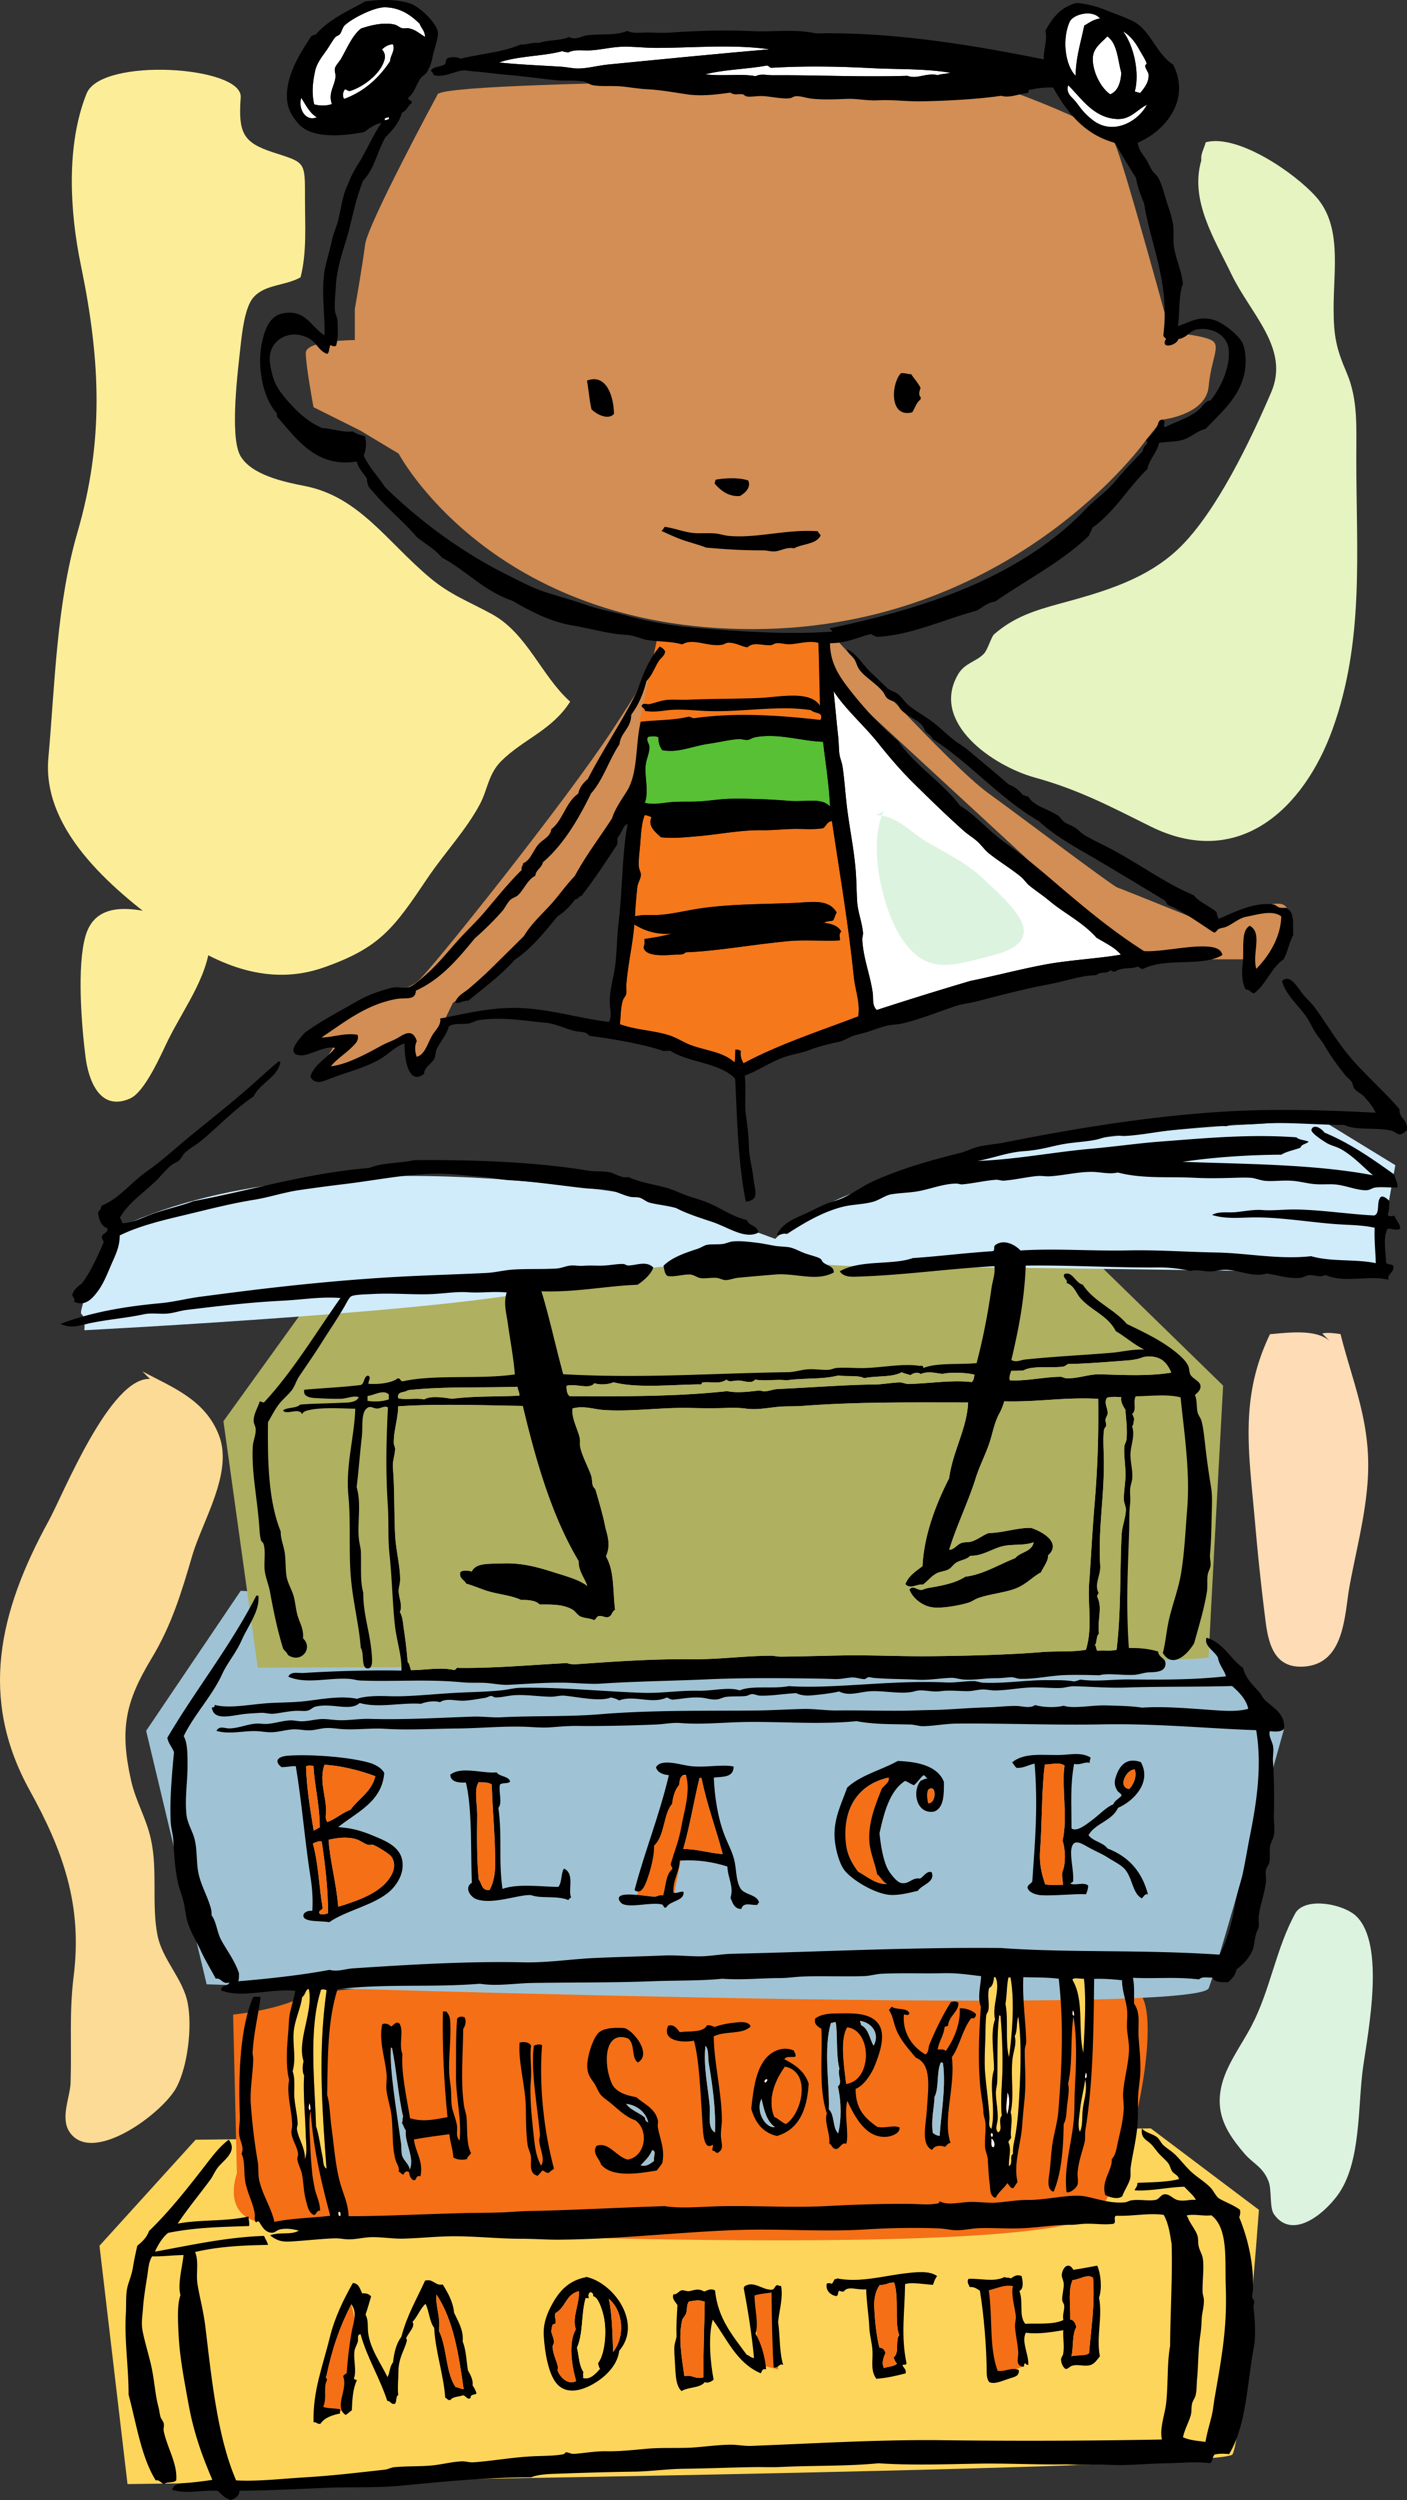
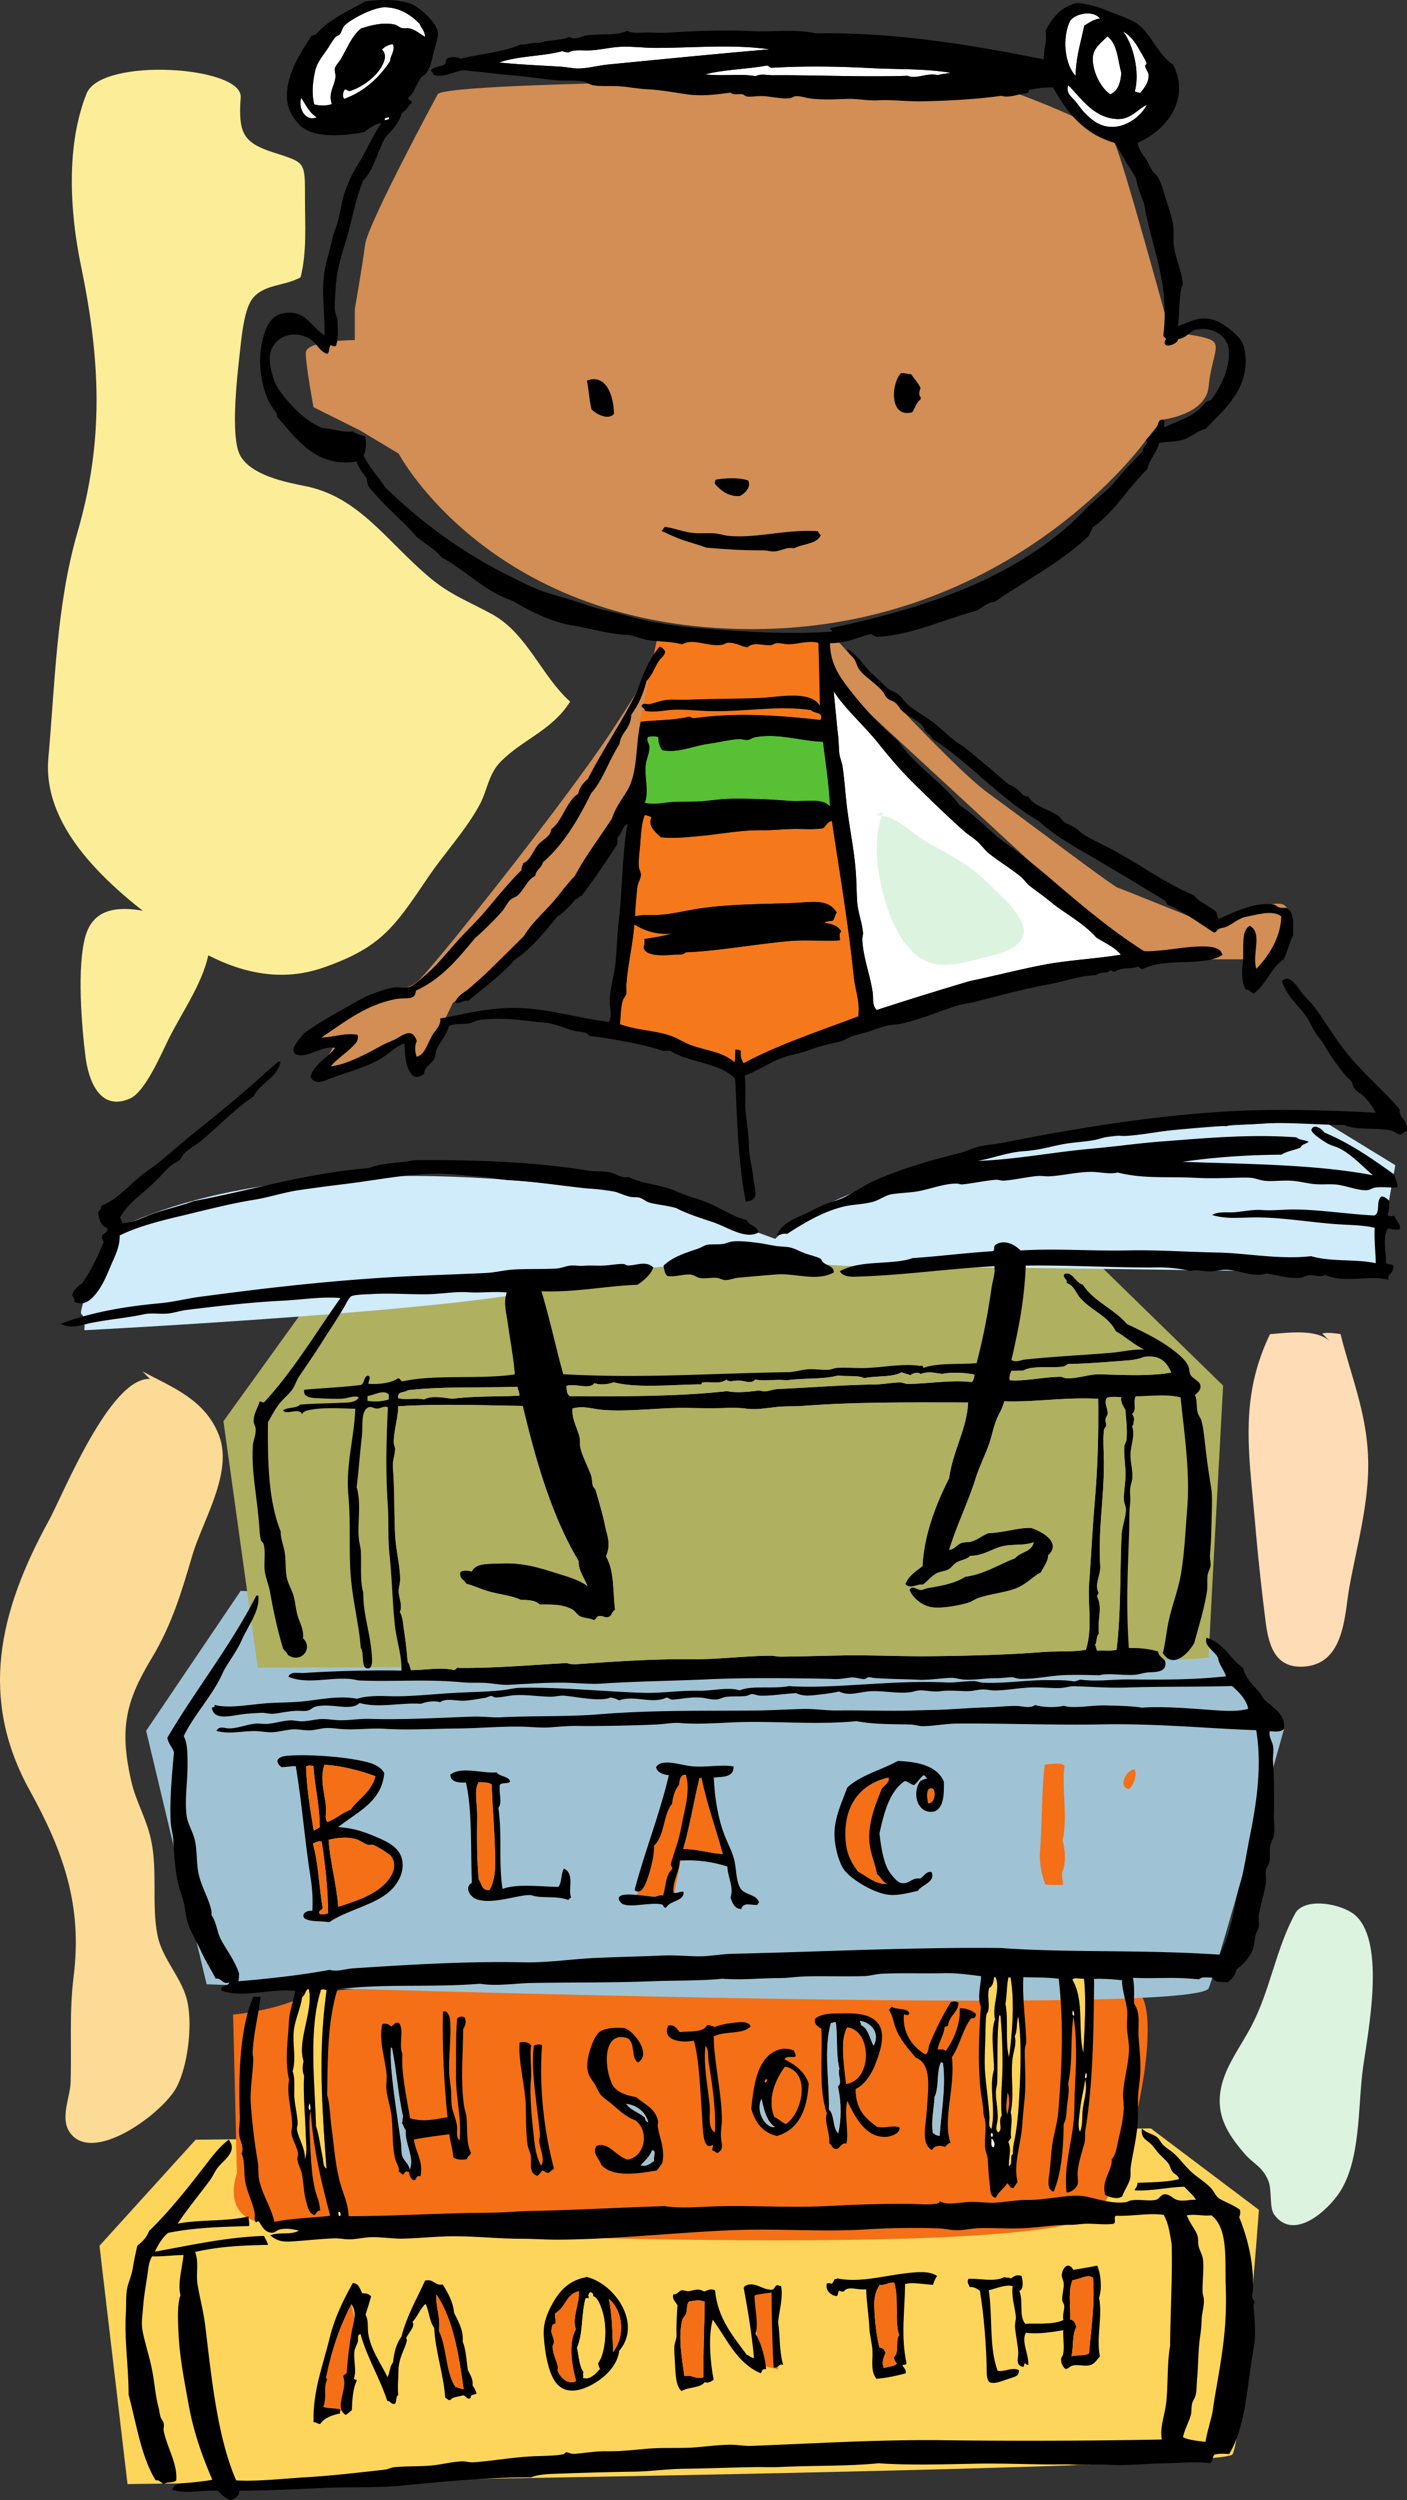
<svg xmlns="http://www.w3.org/2000/svg" width="372.047" height="660.754">
  <rect width="100%" height="100%" fill="#333333" stroke="none" />
  <path fill="#fdd55b" fill-rule="evenodd" d="m51.728 565.532-25.422 28.027 7.41 62.988s289.657-3.59 292.18-7.843c2.527-4.254 6.996-64.63 6.996-64.63l-28.594-21.538-252.57 2.996" />
  <path fill="#f46f16" fill-rule="evenodd" d="M180.642 520.454s-93.531 3.785-100.766 7.39c-7.234 3.61-18.234 4.61-18.234 4.61l1 42s-4.11 10.746 5.945 12.87c10.055 2.13 212.055 11.13 222.055-2.87s17-55 10-58-120-6-120-6" />
  <path fill="#9fc3d4" fill-rule="evenodd" d="m319.044 432.852-2.457-.117-252.945-12.281-25 37 16 67s262 9 265 1 19.91-68.528 19.91-68.528" />
  <path fill="#afb060" fill-rule="evenodd" d="M91.642 330.454 59.08 375.629l9.082 65.13s251.445-.696 251.445-2.778 3.82-71.762 3.82-71.762l-40.785-39.765-191 4" />
  <path fill="#d0ebfa" fill-rule="evenodd" d="M29.314 325.493s-8.961 21.03-7.793 21.808c1.172.781.781 4.285.781 4.285s105.946-5.453 124.64-11.683c18.696-6.235 54.528-6.621 55.696-6.621 1.168 0 28.434 1.945 29.992 1.554 1.559-.386 131.262 1.563 131.262 1.563l5.067-28.438-19.086-11.683s-115.293 2.336-144.895 31.16l-26.484-9.738s-93.871-19.864-149.18 7.793" />
-   <path fill="#f46f16" fill-rule="evenodd" d="m178.365 469.461 6.105-.277-6.383 32.187-9.71-.277 9.988-31.633M92.896 608.973l.973 4.188-2.664 23.976s-7.508 1.211-7.508.484c0-.726 5.324-27.027 9.199-28.648m106.078-2.836 5.57-.484 1.211 20.586-4.843-1.211-1.938-18.89m68.536-2.665-7.993.727 3.395 24.46 7.382-3.148-2.785-22.039" />
+   <path fill="#f46f16" fill-rule="evenodd" d="m178.365 469.461 6.105-.277-6.383 32.187-9.71-.277 9.988-31.633M92.896 608.973l.973 4.188-2.664 23.976s-7.508 1.211-7.508.484c0-.726 5.324-27.027 9.199-28.648m106.078-2.836 5.57-.484 1.211 20.586-4.843-1.211-1.938-18.89" />
  <path fill="#d28e54" fill-rule="evenodd" d="M221.841 169.762s29.547 32.633 39.25 39.692c9.7 7.054 33.07 24.695 34.395 25.132 1.32.442 19.844 7.938 19.844 7.938l8.82 1.324s14.559-8.008 16.098-3.781c1.539 4.222.66 6.426.66 6.426l-8.82 14.113-.883-7.059h-30.868l-79.82-73.64-2.375-11.36 3.7 1.215m-49.341 5.379-5.394 33.867s-21.277 32.965-26.672 38.957c-5.394 5.996-20.68 17.086-20.68 17.086l-8.691 17.98s-2.398-8.09-3.297-8.09c-.898 0-23.078 10.188-23.078 8.688 0-1.496 4.2-8.09 4.2-8.09l-8.395-.898s10.191-6.594 12.886-8.094c2.7-1.496 13.79-4.496 17.086-7.191 3.293-2.695 38.957-47.352 51.547-66.531 12.586-19.184 10.488-17.684 10.488-17.684M115.646 25.079S97.228 59.184 96.544 64.64c-.68 5.457-2.726 17.055-2.726 17.055v8.187s-12.961 0-12.961 3.41 2.043 14.325 2.043 14.325l12.281 6.136 10.23 6.14s24.56 46.388 93.454 46.388c68.894 0 104.226-50.047 104.226-50.047l4.184-5.297s11.644-1.274 12.324-8.777c.684-7.504 3.41-10.915.684-12.278-2.73-1.367-10.914-2.047-10.914-2.047S297.142 42.9 294.728 37.743c-2.414-5.16-35.156-16.754-37.203-16.754-2.043 0-142.563 0-141.879 4.09" />
  <path fill="#f5781b" fill-rule="evenodd" d="m173.7 169.106-4.75 22.36s49.755 2.796 49.755.84c0-1.958-.563-23.759-.563-23.759l-44.441.559" />
  <path fill="#fff" fill-rule="evenodd" d="M290.857 4.891c-1.75.246-2.875 1.145-4.156 1.879-.867 4.266-2.274 8.672-2.27 13.266-2.926-2.97-3.594-10.075-1.504-14.438 1.184-1.973 6.082-3.066 7.93-.707M112.384 9.743c-1.265-.727-2.504-1.926-4.3-2.266-.614-.113-1.188.117-1.801-.043-.668-.176-1.282-.785-1.973-.945-2.906-.68-6.371.218-8.832 1.043-2.266 1.734-3.594 5.011-5.285 7.972-.574 1-1.477 1.75-1.645 2.66-.117.641.227 1.344.164 2.164-.175 2.313-1.996 4.204-.957 7.176-1.347.5-3.312.508-4.683.067-.668-2.88-.426-5.7.254-8.813.418-1.933 1.597-3.492 2.922-5.332.832-1.152 1.64-2.683 2.37-3.539.36-.426.97-.469 1.266-.871.465-.625.7-1.672 1.098-2.133 1.426-1.64 7.766-5.023 10.844-4.957 3.906.086 6.652 1.899 9.148 4.363.402 1.215 1.41 1.848 1.41 3.454M296.95 8.278c1.7 1 3.083 2.59 4.282 4.781.703 1.285 1.7 2.746 1.953 3.648.094.34-.375.329-.367.711.015.637.848 1.743.883 2.184.172 2.047-1.008 3.52-2.2 4.984-.503-.109-.937-.285-1.44-.394 1.362-4.848-.255-12.18-3.11-15.914m-3.375 16.656c-2.418-1.629-4.754-5.992-4.606-9.648.114-2.676 2.418-4.114 3.828-5.668 2.653 1.84 2.746 6.152 3.703 9.628-.18 2.715-.933 4.84-2.925 5.688m-90.11-11.902c-13.496 1.156-28.668 2.652-42.527 4.007-2.656.258-5.387 1.02-7.93 1.067-1.445.027-3.066-.371-4.675-.473-5.317-.332-10.668-.531-16.38-1.117 4.942-1.746 11.95-1.664 16.77-3.012.356.254 1.027.196 1.438.395 1.808-.93 3.832-.5 5.765-.582 2.446-.102 4.922-.68 7.39-.899 3.122-.277 6.563.223 9.903.239 9.57.043 20.301-1.055 30.246.375" />
  <path fill="#fff" fill-rule="evenodd" d="M103.908 11.696c.652 1.73-.696 2.886-.758 4.48-2.957 4.45-6.793 7.988-12.145 9.965-.554-.766-.308-1.902.204-2.516.585.028.68.532 1.433.399 3.41-1.063 8.164-4.55 9.074-8.422.243-1.043-.129-1.863-.703-2.535.746-.684 1.563-1.293 2.895-1.371M251.31 19.23c-.898.286-2.941.349-3.246.641-3.145-.73-5.594 1.165-8.105.165-11.672.394-25.04-.239-35.649-.145-1.473.012-3.09-.492-4.504.25-3.785-.734-8.816.086-13.32-.504 4.992-1.266 11.332-1.387 16.223-2.305.707-.03.664.668 1.437.575 8.465-.496 17.098-.391 26.285.097 6.95.368 13.957.078 20.88 1.227m31.12 3.273c3.442 3.332 6.63 8.617 12.89 8.953 3.638.192 5.27-2.449 7.954-3.77-2.32 4.438-9.027 8.29-14.438 3.974-2-1.598-2.668-2.508-4.105-4.422-1.371-1.828-2.883-2.32-2.3-4.735M79.666 25.868c1.199 1.875 2.175 3.964 4.097 5.14-3.054 1.227-4.98-2.422-4.097-5.14m23.004 5.058c.21.031.148.332.175.543-.336.133-.664.285-1.082.332-.27-.883.664-.523.906-.875" />
  <path fill-rule="evenodd" d="M243.423 102.551c-.332.774-.648 2.043.16 2.524-.21.023-.156.324-.183.535-1.094.746-1.438 2.27-2.188 3.367-6.218 1.578-5.507-7.75-2.976-10.332 1.101-.113 1.683.277 2.7.246.804 1.242 1.827 2.277 2.487 3.66m-81.078 6.856c-1.61 1.742-4.707.027-5.933-1.227-.547-2.305-.72-4.855-1.196-7.59 5.285-1.972 7.102 4.547 7.13 8.817m35.504 17.597c.827 1.828-.876 3.36-2.192 4.086-3.004.254-5.114-1.492-6.637-3.219-.125-.554.191-.652.191-1.078 2.551-.488 6.446-.601 8.637.211m18.438 13.406c.113.485.511.696.71 1.094-1.12 2.41-4.812 2.172-7.046 3.43-1.828-.41-3.274.57-4.871.781-1.172.16-2.157-.261-3.239-.258-4.793.02-9.449-.218-15.117-.726-2.004-.805-5.422-1.637-7.543-2.524-1.707-.71-2.742-1.18-4.305-1.902.454-.195.575-.738.91-1.059 2.5.34 5.098 1.387 7.548 1.625 1.914.184 3.875-.062 5.94.141 1.161.117 2.274.52 3.415.625 7.543.695 15.312-1.836 23.598-1.226m7.668 31.14c2.73 1.371 4.214 4.23 6.43 6.278 1.413 1.304 2.788 2.73 4.288 4.062.754.672 1.856.883 2.688 1.508 1.148.855 1.91 2.238 3.035 3.129 2.27 1.804 4.91 3.164 7.16 5.035 1.707 1.418 3.211 2.906 5.008 4.262 1.234.925 2.18 1.398 3.402 2.421 3.418 2.86 7.254 6.012 10.727 9.079 1.613.582 2.793 1.586 3.762 2.793.57.039.789.425 1.433.39 1.414 2.535 4.961 3.16 7.883 5.051.621.406.988 1.203 1.61 1.66.808.598 1.937.922 2.867 1.512.851.535 1.55 1.387 2.324 1.855 2.554 1.547 5.375 2.785 7.887 4.149 7.214 3.918 13.84 8.781 21.152 11.855 1.578 1.918 4.18 2.856 6.082 4.465.043.734.328 1.23.527 1.813 3.489-1.457 9.528-4.649 14.617-3.786.48.082.852.575 1.434.754.773.243 1.512-.015 1.977.23 2.253 1.173 1.503 4.27 1.746 7.06-1.098 1.894-1.496 4.507-2.575 6.417-3.32 2.262-4.597 6.63-7.816 8.993-1.004-.153-1.258-1.188-2.152-.954-1.086-1.773-1.117-4.324-.848-6.859.426-3.977-.566-8.762 1.883-10.035 3.45 1.941.539 7.277 1.707 11.379 3.305-3.328 6.512-8.403 6.598-13.875-2.25-1.707-5.84-.567-9.368.129-1.75.347-3.394 1.824-5.058 2.578-.79.36-1.598.34-2.164.668-.457.262-.63 1-1.27.867-3.965-2.531-7.648-5.336-12.183-7.313-.223-.382-.493-.714-.711-1.097a2310.96 2310.96 0 0 0-16.844-10.125c-5.742-3.426-11.719-6.465-16.477-10.84-10.484-6.16-18.015-15.18-28.09-21.738-.402-.922-1.27-1.39-1.964-2.028-.246-.59-.5-1.191-.887-1.64-1.18-1.38-3.926-2.375-5.547-4.098-.504-.531-.578-1.238-1.066-1.644-.711-.59-1.825-.739-2.512-1.32-.527-.45-.723-1.192-1.242-1.833-1.782-2.18-4.867-3.867-6.254-5.91-.598-.879-.797-2.039-1.418-2.914-.621-.875-1.594-1.254-1.781-2.383" />
  <path fill="#fff" fill-rule="evenodd" d="M220.443 182.805c.152-.027.168.074.18.184 3.336 4.89 7.898 8.797 11.59 13.422 3.058 3.828 6.203 7.5 9.812 11.035 4.16 4.074 8.406 8.23 12.867 12.191 1.106.984 2.488 1.785 3.574 2.785 1.106 1.02 1.946 2.262 3.035 3.133 2.711 2.168 5.641 3.887 8.415 6.145.84.683 1.472 1.71 2.324 2.398 1.746 1.414 3.601 2.61 5.363 4.09a41.964 41.964 0 0 0 2.688 2.043c3.363 2.37 6.882 4.48 9.66 7.613 2.265 1.379 4.793 2.504 6.445 4.477-6.707 1.129-13.965 1.422-20.73 2.738-6.727 1.309-13.141 2.996-19.118 4.215a953.016 953.016 0 0 0-24.734 7.68c-1.25-1.329-.824-2.891-1.043-4.524-.605-4.555-2.52-9.164-2.762-14.105-.03-.547.246-1.243.196-1.797-.266-2.809-1.391-5.555-1.555-8.317-.149-2.5-.172-4.882-.305-7.027-.324-5.387-1.445-10.91-2.203-16.434-.547-3.964-.762-8.097-1.344-12.09-.18-1.246-.765-2.453-.867-3.62-.156-1.786-.144-3.114-.324-4.688-.371-3.293-.742-7.547-1.164-11.547" />
  <path fill="#57c034" fill-rule="evenodd" d="M217.634 196.055c.7 5.906 1.586 11.184 1.84 17.145-2.086-2.504-6.555-1.188-10.61-1.52-5.175-.418-10.41-.633-15.663-.559-2.785.043-5.5.536-8.285.7-2.473.148-4.965-.024-7.387.18-2.36.203-4.735.785-7.024.19 1.176-3.21-.21-7.09.266-10.253.242-1.617 1.027-3.027.938-4.656-.043-.82-.965-1.567-.34-2.528.574-.105 1.777-.304 2.699.067.07 1.43.266 2.398 1.055 3.445 4.253.793 7.793-1.043 12.257-1.684 2.664-.382 5.418-1.066 7.93-1.246.781-.058 1.61.305 2.34.235.684-.067 1.27-.563 1.809-.672 6.105-1.262 12.082.949 18.175 1.156" />
  <path fill="#f5781b" fill-rule="evenodd" d="M172.275 216.016c-1.11 2.383 1.215 4.055 2.48 5.277 3.286.371 6.672-.015 9.903-.297 5.816-.511 11.316-1.664 16.937-1.57 2.617.043 5.485-.285 8.29-.34 2.546-.05 4.952.243 7.741-.172.856-.566 1.09-1.777 2.356-1.921 2.02 13.582 4.379 27.378 5.785 41.175.36 3.536 1.75 6.848 1.172 10.465-10.316 3.926-21.055 7.422-30.348 12.406-.457-.867-.89-1.757-.695-3.257-.328-.274-.852-.368-1.434-.395-.062.918-.027 2.309-.21 3.414-3.184-2.86-7.477-3.035-11.665-4.601-1.785-.668-3.5-1.844-5.382-2.473-4.266-1.426-8.93-1.422-13.297-3.02.27-1.996.152-4.222.77-6.28.187-.626.792-1.141.913-1.778.145-.75-.035-1.61.02-2.34.437-5.664 1.738-10.836 2.11-15.969 2.577 1.574 5.808 2.785 9.886 2.403-2.215.714-5.617 1.187-7.215 1.441.043.547.152 1.238-.2 2.156.29 2.41 4.907 2.242 7.907 1.992 1.531-.128 2.383.192 3.246-.64 7.867-.266 17.375-2.02 27.035-2.946 4.442-.425 9.875.075 13.684-.207.164-.593-.402-1.664.379-2.332-.777-1.449-2.395-2.086-4.485-2.265.438-.578 1.63-.38 2.348-.664.356-.664.57-1.469.918-2.137-2.289-3.734-6.555-2.645-12.043-2.453-8.637.305-16.355.293-23.96 1.398-3.837.559-7.337 1.489-10.817 1.72-2.39.155-4.395-.153-6.485.378.102-2.75.332-5.145.606-7.723.11-1.047.789-1.953.926-3.035.101-.836-.446-1.472-.524-2.355-.156-1.797.254-4.344.414-6.649.168-2.433.371-5.164 1.137-6.992.715.086 1.309.285 1.797.586" />
  <path fill-rule="evenodd" d="M370.06 293.164c-.105 2.602 2.363 2.715 1.938 5.625-.387.227-1.184 1.02-1.809 1.036-.66.015-1.457-.77-2.152-.95-3.79-.988-9.598.008-12.594-1.566-6.45.016-12.762-.59-19.082-.465-1.82.04-4.422.305-7.387.363-1.195.024-3.05-.199-4.14.258-.81.34-.72.11-2.16.13-3.016.034-7.868.585-11.715.976-4.415.445-8.93 1.406-13.336 1.656-1.125.062-2.297-.18-3.418-.086-1.57.14-3.118.852-4.692 1.148-2.699.512-5.465.606-8.113 1.063-3.211.555-6.34 1.621-10.637 1.902-4.265.282-8.242 1.871-12.265 2.582 9.968-.34 19.976-2.328 30.093-3.23 6.805-.606 12.047-1.414 18.383-1.895 11.285-.851 23.379-2.023 35.84-1.109.727.723 2.25.68 3.23 1.156-.644.61-1.859.621-2.171 1.57-1.649.66-3.641.961-5.059 1.856-8.629.05-17.84.652-26.121 1.887 16.844.62 34.933.61 50.387 3.562-2.2-1.761-4.942-4.87-8.407-6.867-1.273-.73-2.8-1-3.949-1.715-1.027-.633-4.238-2.699-3.933-3.512.648-1.734 2.96.008 3.414.801 6.972 2.899 12.707 6.989 18.457 11.067.28 1.316.984 2.203.87 3.441-2.19.082-4.245-.23-5.94.035-.731.117-1.368.61-1.985.672-2.188.227-5.402-1.113-8.094-1.457-1.758-.223-3.84.043-5.937-.14-1.895-.169-3.852-.708-5.758-.864-2.54-.203-5.05.184-7.2.008-1.37-.113-2.718-.746-3.956-.816-1.778-.102-3.766 0-5.582.047-3.024.074-6.016.12-9.184-.043-6.875-.36-13.64.336-20.332-1.395-2.281.531-4.523-.144-6.84-.168-3.594-.031-7.422.945-11.176 1.172-1.047.063-2.207-.176-3.238-.078-2.945.27-5.898.996-8.832 1.223-.738.058-1.445-.282-2.16-.23-2.598.179-6.492 1.05-9.012 1.222-.383.023-.902-.207-1.258-.211-3.168-.043-6.68 1.297-9.738 1.922-2.465.504-5.105.496-7.57.898-1.672.27-3.196 1.563-5.059 2.035-2.691.688-5.37.657-7.754 1.254-5.554 1.387-10.562 4.457-14.824 7.2-1.266-.282-1.637.363-2.703.292 1.527-3.363 5.14-4.5 8.152-5.921 1.54-.723 3.055-1.543 4.7-2.223 1.652-.688 3.503-1.074 5.058-1.86 2.738-1.386 5.09-3.101 7.777-4.308 6.891-3.106 14.528-5.332 22.747-7.371 1.496-.367 2.843-1.086 4.335-1.516 2.254-.648 4.899-.762 7.391-1.258 17.621-3.515 36.754-6.687 55.703-8.011 14.63-1.016 28.457-.586 42.492.132-.691-1.582-1.937-3.093-3.207-4.398-.695-.71-1.699-1.117-2.324-1.855-.492-.582-.426-1.329-.883-2-.39-.57-1.117-1.055-1.61-1.66-1.96-2.419-3.831-4.997-5.515-7.872-.8-1.37-1.746-2.324-2.672-3.847-.562-.926-.91-1.786-1.593-2.918-2.176-3.578-5.805-6.149-6.942-10.246 1.88-1.872 3.746 1.074 5.02 2.82 1.187 1.633 2.555 2.754 3.39 3.863 3.34 4.445 6.27 9.746 10.504 14.473 4.114 4.594 8.766 8.699 12.137 12.715M73.798 280.582c.121 0 .243.004.36.008-.633 4.125-5.36 5.59-7.098 9.188-4.832 3.285-8.941 7.523-13.418 11.371-1.48 1.277-3.254 2.203-4.707 3.484-.594.528-.894 1.391-1.457 1.946-.633.629-1.496.84-2.172 1.386-1.242 1.008-2.32 2.34-3.45 3.52-3.179 3.316-7.769 6.148-10.167 10.371.336.387.512.934.707 1.457 2.813-.144 5.203-1.46 7.582-2.336 3.719-1.367 7.563-2.144 11.191-3.508 15.575-2.925 30.075-7.449 46.528-8.77 3.27-1.452 8.597-1.265 11.719-2.058 14.144-.152 31.523.336 45.89 2.735 2.043.34 4.18.09 6.117.507 1.012.215 3.098 1.641 4.672 1.196 3.34 1.531 6.989 1.945 10.418 2.949 1.863.547 3.688 1.496 5.567 2.113 1.898.63 3.816 1.168 5.566 1.938 3.3 1.445 6.348 3.617 9.867 4.379.496 1.601 2.828 1.425 3.031 3.312-3.55 1.879-7.937-1.39-12.218-2.816-3.457-1.153-6.77-2.203-9.512-3.649-2.3-.68-4.746-.847-7.012-1.43-.949-.246-1.777-1.07-2.691-1.328-.77-.214-1.695-.043-2.52-.238-1.718-.41-3.125-1.168-4.668-1.555-2.37-.597-4.879-.449-7.375-.718-6.375-.688-13.261-1.758-19.609-2.094-2.344-.125-4.805-.73-7.191-.895-4.692-.328-8.23-.863-12.239-.835-7.93.046-15.566 1.648-23.789 2.66-4.347.535-8.039 1.004-12.617 1.675-4.023.586-7.977 1.926-12.086 2.586-6.258 1.008-12.156 2.57-18.398 4.055-5.598 1.328-11.907 2.84-16.97 5.348.052 2.125-.64 4.172-1.671 6.437-1.246 2.73-2.266 5.742-4.027 8.184-1.403 1.93-3.375 4.27-6.328 2.902.257-1.02-.403-1.156-.524-1.808.445-1.418 1.434-2.274 2.543-3 2.324-3.11 3.996-6.883 5.672-10.66.238-.95-.516-.934-.348-1.81.254-.948 1.594-.777 1.457-2.124-1.668-.649-2.347-2.25-2.484-4.38.508-.323.766-.905.914-1.597 4.738-1.933 7.805-6.176 11.957-9.07 4.012-2.793 7.754-6.3 11.602-9.438 5.738-4.68 11.656-9.324 17.222-14.34 1.98-1.785 4.106-3.69 5.985-5.257.058.004.12.004.18.008m293.546 36.812c.04 1.371-.015 2.644-.39 3.59.363.89 1.43.234 1.796.402.383 1.145 1.7 2.254 1.415 3.453-1.188.446-2.415-.21-3.243-.078-1.277 2.27-.504 5.942-.433 8.813.144.87 1.734.343 1.972 1.125.164 1.75-1.796 2.047-1.289 3.57-5.265-1.387-11.457 1.008-16.734-1.309-1.332.825-2.793-.05-4.32.078-.727.06-1.457.582-2.168.668-2.98.348-5.918-.64-8.996-1.12-3.532 1.109-7.164-.891-10.793-.981-1.38-.035-2.614.375-3.965.441-1.77.09-3.742-.629-5.399-.129-2.507-.586-5.539-.96-8.636-.93-10.82.11-23.707-.652-34.926-.484-.383 9.059-1.828 16.543-3.805 24.922 1.18.793 2.418.035 3.602-.094 7.324-.78 15.488-1.167 22.883-1.785 2.753-.226 5.25-.941 8.648-.867-2.793-1.348-4.914-3.34-7.523-4.86-2.024-4.109-6.645-5.515-9.47-8.87-1.09-1.293-1.55-3.23-3.57-3.868.551-.832-1.242-1.41-.523-2.351 2.086-.816 2.879 2.363 4.84 2.816 2.855 4.442 8.262 6.41 11.617 10.364 3.848 1.863 8.227 3.91 11.832 6.586 1.77 1.312 3.8 3.003 4.461 4.605.309.734.207 1.54.523 2.172.567 1.14 2.497 1.703 2.676 2.945.168 1.125-.789 1.883-1.46 2.485.632 1.402.355 3.054.687 4.515.187.84.824 1.528 1.058 2.367.48 1.739.754 4.461 1.024 6.864.414 3.66.969 7.43 1.531 10.836.352 2.117.164 5.37.121 7.562-.07 3.305-.117 6.457-.445 10.07-.082.93.27 1.997.156 2.883-.097.781-.598 1.528-.738 2.32-.25 1.45.008 3.047-.215 4.497-.734 4.71-2.164 9.164-3.352 13.593-1.18 2.25-5.523 7.262-8.304 2.68.77-2.976.922-5.875 1.691-9.137.942-3.976 2.477-7.902 3.164-12.164.871-5.425 1.121-11.14 1.574-16.699.809-9.914-.765-19.844-1.738-29.559-3.426-.902-7.668-.363-11.883-.289-.816 1.625.387 3.508-.933 4.66.219.438.437.883.527 1.45-.242.539-.09 1.48-.555 1.789.91 2.64-.472 5.242-.425 7.726.039 2 .62 3.957.492 5.954-.063.996-.492 1.921-.563 2.867-.101 1.386.149 2.68-.035 4.136-.258 2.059-.168 4.528-.234 6.832-.266 9.133-.907 19.149-.074 31.133 3.308-.054 5.453.254 7.73.91.168 1.625 1.926 1.72 1.957 3.11.063 2.449-2.773 2.308-4.52 2.406-1.183.07-2.503.566-3.609.637-3.39.21-7.117-.531-9.363.133-2.281-.086-6.703-.168-9.36-.047-3.898.175-7.8 1.113-11.71.972-.692-.023-1.442-.43-2.16-.414-1.301.04-2.622.274-4.325.258-2.738-.02-5.64.582-8.465.336-1.129-.098-2.164-.477-3.234-.437-2.906.109-5.883.664-8.828.503-3.317-.175-7.32-.16-11.34-.457-.496-.035-1.297-.246-1.617-.214-.34.03-.746.511-1.086.511-1.067-.008-2.188-.492-3.238-.437-1.586.078-3.082.5-4.684.426-2.133-.098-4.168-.122-6.3-.153-9.09-.129-18.348-.183-27.552.23-8.578.391-18.812.512-27.914 1.126-2.988.199-7.109-.258-10.62-.262-4.594.004-9.079.328-13.692.57-2.11.114-4.32-.422-6.477-.515-1.945-.082-3.883.05-5.941-.149-9.309-.879-17.629-.12-26.824-.465-.922-.035-1.946-.367-2.875-.43-5.598-.406-11.38 1.489-16.203-.574.625-1.515 2.714-.902 3.968-.984 7.953-.512 18.16-.808 25.934-.633.168-3.75-1.234-7.715-1.703-11.738-.621-5.348-.785-12.727-1.465-19.113-.445-4.223-.149-8.528-.434-12.79-.59-8.816-.425-16.984.032-25.913-.907-.59-1.864.3-2.883.285-1.188-.016-1.762-.989-2.883.113-1.352 1.328-.848 4.856-1.14 7.352-.47 4.02-.934 9.964-1.372 13.285 1.332 4.703.106 9.336.61 13.87.125 1.13.48 2.188.511 3.255.125 3.945-.218 7.879.633 10.812-.059 5.598 1.703 10.07 2.211 15.895.152 1.746.379 4.027-.934 4.113-2.003.137-.921-4.05-1.937-5.441-.434-5.766-1.91-11.45-2.555-17.883-.707-7.086-.02-15.035-.715-22.332-.77-8.07 1.625-15.684 1.809-22.996-2.77.004-8.89-.473-12.426.418-.742.183-1.347.383-1.629 1.043-.726-1.899-4.308.375-5.035-1.028 1.172-.843 3.508-.488 4.512-1.507 3.355-.301 6.734-.278 10.45-.465 1.679-.086 4.35.113 5.05-1.5-1.277-.532-3.078.386-4.863.425-1.508.028-3.598-.035-5.22-.128-1.546-.09-4.859.078-4.304-2.266 5.363-.492 9.36-.578 14.953-1.258 1-.422.719-2.16 1.824-2.473 1.055.266.125 1.372.16 2.165 2.536.187 6.071-.141 7.755-1.434.812-.07.605.844 1.433.758 8.48-1.867 20.309-.438 29.543-1.809-.289-4.027-1.195-8.746-1.867-13.543-.387-2.73-1.168-5.222-.293-8.105-3.5-.367-6.645.18-10.262-.067-3.008-.207-5.992.317-9.547.489-4.527.218-10.172-.325-15.668-.024-1.953.11-4.601.125-5.582.586-.605.285-1.297 1.793-2.007 3.012-1.786 3.058-4.176 6.558-5.836 9.219-1.922 3.066-4.032 6.066-6.02 9.03-.684 1.024-.996 2.204-1.644 3.2-.918 1.406-2.532 2.61-3.633 4.05-1.172 1.54-1.95 3.126-2.922 4.794-.078 9.312-.059 20.426 3.367 28.875-.031 1.93.723 3.594 1.035 5.426.344 2.039.176 4.207.488 6.312.254 1.727 1.204 3.274 1.762 4.902.508 1.497.63 3.407 1.04 5.063.581 2.387 1.831 3.945 1.566 6.52 2.808 2.652-.52 6.789-3.996 4.402-.247-.715-.868-1.07-1.25-1.653-1.48-4.792-2.536-9.84-3.477-15.02-.36-1.964-1.164-3.71-1.395-5.612-.257-2.125.31-5.04-.304-7.032-.149-.48-.598-.636-.711-1.093a14.578 14.578 0 0 1-.34-2.352c-.277-4.68-1.043-9.707-1.504-14.07-.273-2.61-.457-5.781-.293-8.29.098-1.566.871-3.015.758-4.66-.047-.68-.496-1.312-.523-1.992-.067-1.644.894-3.265 1.48-4.824.02-.832.816-.015 1.258-.148 7.66-8.25 13.601-18.262 20.215-27.59-5.07-.418-10.07.445-15.313.71-8.582.43-17.094 1.423-25.406 2.442-1.68.207-3.348.82-5.05.957-2.157.176-4.25-.246-6.302.207-4.015.887-10.109 1.453-14.246 2.356-2.75.601-4.886 1.472-7.742.172 8.242-3.125 17.23-4.633 26.512-5.477 3.402-.309 6.965-1.242 10.64-1.723 3.098-.402 5.766-.753 9.371-1.21 14.708-1.868 30.118-3.407 44.688-4.137 6.996-.352 13.945-.555 21.434-.918 2.402-.117 4.796-.77 7.21-.906 3.793-.22 7.633-.04 11.344-.266 1.34-.078 2.637-.75 3.965-.805 1.102-.043 2.09.184 3.242.078 1.617-.14 3.457.024 5.223-.05 1.812-.079 3.746-.489 5.227-.415.406.02.867.391 1.253.391 2.215-.012 4.805-1.336 6.66.524-.538 1.71-2.472 3.472-4.18 4.574-8.155.277-16.198 2.031-25.401 1.722 2.02 6.5 3.796 14.778 5.761 21.918 21.117 1.18 39.492-.27 59.422-.535 1.762-.023 3.578-.664 5.41-.77 1.782-.105 3.614.258 5.399.133.718-.05 1.398-.437 2.164-.492 2.543-.172 5.258.14 7.922.012 4.718-.223 9.715-1.191 13.87-.559.438.063.887-.32 1.075.563 3.422-1.406 9.305-.863 14.055-1.277 1.71-6.563 2.972-12.95 3.945-19.883.254-1.824 1.035-3.719.766-5.739-11.625.594-23.493 2.32-35.672 2.735-1.707.055-4.16.316-5.211-1.39 5.437-3.145 13.828-1.544 19.297-3.493 6.523-.43 13.449-1.312 21.078-1.824.84-.207.105-1.059.734-1.606 2.2-1.691 5.23-.14 6.653 1.422 9.445-.59 18.37.184 28.628-.023 7.727-.16 15.274.422 23.22.558 7.921.141 16.667 1.934 25.019.97 5.304 1.554 11.812.706 17.09 1.855-.02-2.54-.438-6.004-.282-9.368-3.37-.757-6.898-.707-10.437-.972-6.82-.512-13.84-1.719-20.692-1.762-4.199-.027-8 .563-11.875-.648 1.848-1.047 4.157-.52 6.305-.746 2.402-.254 4.793-.727 7.027-.547 2.7.21 5.817-.196 8.825-.149 6.933.11 13.691 1.219 20.691 1.582 1.531-.418.715-3.258 1.477-4.465.507-1.316 2.093.149 2.52.602zm-64.976 41.262c-1.477.64-3.184.836-4.871.96-5.028.376-10.547.833-15.133.891-.371.285-.739.57-1.266.692-3.11.418-8.121-.344-10.45 1.007-1.194.036-1.737.13-3.241.098-.262.836-.653 1.621-.383 2.512 4.371.25 8.863-.86 13.332-.934.57-.011 1.047.375 1.617.399 3.063.117 6.008-1.121 8.832-1.047 6.63.18 12.965.531 18.91-.442-1.207-2.816-2.968-4.796-7.347-4.136zm-53.153 4.468c-1.863-.187-3.754-.824-5.765.043-.692-.648-2.121-.23-2.7.293-.761-.277-1.644-.433-2.335-.777-2.434 1.398-6.551.879-9.915 1.563-1.562-.836-4.566-.36-6.835-.708-4.301 1.114-8.883.598-13.7 1.286-2.61-.364-5.422.289-8.28-.2-1.044 1.207-2.692.36-4.142.258-1.398-.093-2.8.586-3.418-.261-1.863 1.296-3.917.511-6.308.746-.348.066-.149.695-.727.523-7.43.059-16.468 1.086-22.86-.555-1.198.532-3.5.809-5.046.239-1.293 1.804-5.059-.04-7.387.718.016 1.18.133 2.254.88 2.723 14.296.07 28.25.113 41.605-1.332 2.558.559 5.988.125 8.281-.156.61-.074 1.031.25 1.617.219 1.2-.07 2.38-.583 3.61-.633 7.94-.34 18.574-1.157 25.394-1.184 1.984-.008 4.824-.516 6.668-.558.781-.02 1.598.43 2.34.417 5.539-.101 11.613-1.14 16.746-.496.488-.402.645-1.152.734-1.96-2.097-.544-6.203-.715-8.457-.208zm43.52 6.278c-.945 1.347.207 2.695.144 4.14-.02.512-.48 1.106-.55 1.606-.07.508.21 1.07.168 1.625-.036.41-.477.625-.551 1.066-.336 1.977-.106 5.2-.067 7.918.157 9.621-1.566 18.711-.949 28.055.168 2.527-1.64 4.887-.418 7.187-.105.375-.449.504-.367 1.075 1.461 2.937-.062 6.175.457 9.726-.797.57-.465 2.301-1.102 3.035.465.262.262 1.172.708 1.457 1.851-.168 3.273.157 5.042-.238 1.215-10.152.848-20.652 1.329-30.387.109-2.234 1.07-4.41 1.136-6.629.024-.789-.488-1.757-.523-2.535-.09-2.078.394-4.312.418-6.644.023-2.528-.485-5.227-.3-7.567.05-.613.491-1.199.558-1.789.277-2.62-.098-5.308-.297-7.925-.543-.868-1.356-2.157-1.055-3.262-1.195-.156-2.558-.184-3.781.086zm-27.195.96a14.94 14.94 0 0 1-1.286 3.208c-1.382 2.504-1.816 5.515-2.77 8.21-1.058 2.989-2.53 5.852-3.491 8.915-2.008 6.39-5.055 12.508-7 18.906 1.261.008 1.953-1.242 3.074-1.723.879-.375 2.008-.187 2.887-.468 1.734-.555 3.011-1.727 4.52-2.23 3.55 0 7.55-1.442 11.175-1.349 3.082 1 8.168 3.989 4.441 7.305.25 1.195-1.195 3.055-1.84 4.453-2.195 1.125-3.953 3.27-6.875 4.332-2.964 1.082-6.52 1.34-9.742 2.465-.902.317-1.554.902-2.531 1.2-2.508.769-7.14 1.617-9.734 1.206-2.477-.394-4.973-2.312-5.903-4.644.899-1.266 1.84.027 3.059.074.512.02 1.152-.39 1.805-.496 4.136-.688 7.34-1.348 9.93-3 4.718-.57 8.917-3.25 13.183-4.899 1.36-1.683 4.394-1.632 4.894-4.203-2.812.989-5.57.391-8.289 1.059-2.703.664-5.343 2.625-8.484 2.496-.965 1.098-2.512 1.063-3.797 1.89-.73.466-1.16 1.31-1.996 1.75-.937.493-2.129.516-3.066 1.005-1.41.726-2.43 2.097-3.63 2.968-2.066-.093-3.316 1.344-4.679-.109.887-2.23 2.797-3.406 4.54-4.75.417-8.434 3.694-16.648 7.034-23.227.989-7.238 4.766-13.226 5.024-20.039-15.532-.008-29.27-.18-43.758.918-2.09.164-4.14.047-6.125.211-2.969.25-5.824.91-8.824.508-2.301-.305-4.094-.215-6.305-.148-2.856.078-5.566.039-8.82-.036-7.262-.164-15.36 1.059-22.692.528-2.445-.176-5.172-1.215-8.097-.375-.227 2.828 1.355 5.203 1.914 7.785.18.816-.028 1.695.16 2.523.504 2.246 2.097 5.25 2.82 7.266.352.977.203 1.996.52 2.895.152.437.582.664.71 1.097.829 2.844 1.446 4.957 2.098 7.61.25 1.015.418 2.078.696 3.078.777 2.812.925 4.504-.06 6.836 2.255 3.793 1.794 9.16 2.407 14.097-1.004.664-.719 1.574-1.816 1.938-.746.242-1.672-.48-2.52-.242-.785.218-.398.66-1.265 1.046-1.102-.566-2.438-.433-3.594-.988-.852-.402-1.317-1.394-2.145-1.847-2.574-1.403-5.539-1.293-8.632-1.29-.891-1.113-3.31-1.257-4.852-1.199-2.398-1.129-5.598-1.457-8.266-2.18-2.18-.593-4.035-1.523-6.285-2.132-.472-1.032-1.797-1.235-1.594-2.918.403-.727 2.196-.594 3.063-.285 1.148-2.352 4.48-1.996 8.117-2.145 5.117-.207 9.293.98 13.488 2.309 3.657 1.156 6.606 1.914 8.97 3.636-.755-2.109-2.434-4.132-2.286-6.535-6.996-11.68-11.219-26.043-14.79-41.035-10.366-.16-22.401-.625-32.948.102.015 3.047-1.207 6.402-1.16 9.691.008.527.363 1.086.347 1.625-.05 1.613-.719 3.188-.582 4.848.465 5.633.305 11.73.578 17.652.192 4.184 1.375 8.375 1.34 12.09-.008 1.027-.433 2.066-.383 3.05.094 1.919 1.075 3.669.317 5.41.785 1.321.808 3.036 1.043 4.524.398 2.551.797 5.864 1.008 8.664.511.516.609 1.434.882 2.18 4.086-.04 7.641-.805 11.164-.09.84.203.602-.707 1.446-.504 8.968.117 19.031-.765 28.636-1.285 1.082.418 2.149.336 3.243.258 10.078-.719 19.882-1.367 29.718-1.262 7 .078 13.93-.89 20.891-.93.902-.004 1.77.254 2.7.247 5.402-.047 10.882-.23 16.386-.325 7.695-.132 15.45.29 23.227.203 9.417-.101 20.082-.335 29.355-1.085 3.922-.32 8.371.035 11.71-.618 1.821-5.882.419-11.699.864-17.797.488-6.632.844-13.859 1.434-20.843.863-10.278 1.054-18.668.945-27.692-9.258-.476-15.664.895-24.851.657zm-157.704-2.925c-.793.754-2.918.133-2.539 2.098 1.73.546 4.758-.133 6.84.343 1.817-1.062 5.043-.52 7.383-.175 6.016-.778 12.527-.524 17.832-.829.012-.96-.422-1.496-.52-2.351-9.94.324-19.933-.121-28.996.914zm-10.632 1.543c-.004.422-.012.84-.012 1.258 1.941.254 4.031.18 5.582-.403l.012-1.261c-1.395-1.391-3.703.168-5.582.406" />
  <path fill-rule="evenodd" d="M220.447 336.332c-4.649 2.504-10.055.051-15.488.524-2.676.23-6.579.543-9.735.844-1.242.117-2.3.652-3.426.636-.73-.011-1.511-.527-2.332-.597-1.425-.121-2.996.25-4.144.082-1.09-.164-1.848-.926-2.871-.973-1.899-.082-4.16.75-5.946.398-.757-.52-.843-1.683-1.058-2.726 2.277-2.168 5.351-3.277 9.039-4.461.84-.27 1.672-.871 2.351-1.023 1.188-.262 2.84-.043 4.32-.254.86-.121 1.704-.579 2.528-.657 2.082-.207 4.57.102 6.48.336 1.731.211 2.977.528 4.852.836 1.324.219 2.926.137 4.14.461 1.188.317 2.571 1.117 3.766 1.531 1.516.524 3.075.836 3.953 1.356.442.266.473.77.887 1.101.942.754 2.856.965 2.684 2.586" />
  <path fill="#afb060" fill-rule="evenodd" d="M309.716 362.793c-5.945.973-12.28.621-18.91.442-2.824-.074-5.77 1.164-8.832 1.047-.57-.024-1.047-.41-1.617-.399-4.469.074-8.961 1.184-13.332.934-.27-.89.121-1.676.383-2.512 1.504.031 2.047-.062 3.242-.098 2.328-1.351 7.34-.59 10.45-1.007.526-.122.894-.407 1.265-.692 4.586-.058 10.105-.515 15.133-.89 1.687-.125 3.394-.32 4.87-.961 4.38-.66 6.141 1.32 7.348 4.136m-52.043.539c-.09.809-.246 1.559-.734 1.961-5.133-.644-11.207.395-16.746.496-.742.012-1.559-.437-2.34-.418-1.844.043-4.684.551-6.668.56-6.82.026-17.453.843-25.394 1.183-1.23.05-2.41.562-3.61.632-.586.032-1.008-.292-1.617-.218-2.293.281-5.723.715-8.281.156-13.356 1.445-27.309 1.402-41.606 1.332-.746-.469-.863-1.543-.879-2.723 2.328-.757 6.094 1.086 7.387-.718 1.547.57 3.848.293 5.047-.239 6.39 1.64 15.43.614 22.86.555.577.172.378-.457.726-.523 2.39-.235 4.445.55 6.308-.747.618.848 2.02.168 3.418.262 1.45.102 3.098.95 4.141-.258 2.86.489 5.672-.164 8.281.2 4.817-.688 9.399-.172 13.7-1.286 2.27.348 5.273-.128 6.835.707 3.364-.683 7.48-.164 9.915-1.562.69.344 1.574.5 2.335.777.579-.523 2.008-.941 2.7-.293 2.011-.867 3.902-.23 5.765-.043 2.254-.507 6.36-.336 8.457.207m38.844 5.985c-.3 1.105.512 2.394 1.055 3.262.199 2.617.574 5.304.297 7.925-.067.59-.508 1.176-.559 1.79-.184 2.34.324 5.038.3 7.566-.023 2.332-.507 4.566-.417 6.644.035.778.547 1.746.523 2.535-.066 2.22-1.027 4.395-1.136 6.63-.48 9.734-.114 20.234-1.329 30.386-1.77.395-3.19.07-5.042.238-.446-.285-.243-1.195-.708-1.457.637-.734.305-2.465 1.102-3.035-.52-3.55 1.004-6.789-.457-9.726-.082-.57.262-.7.367-1.075-1.222-2.3.586-4.66.418-7.187-.617-9.344 1.106-18.434.95-28.055-.04-2.719-.27-5.941.066-7.918.074-.441.515-.656.55-1.066.044-.555-.238-1.117-.167-1.625.07-.5.53-1.094.55-1.606.063-1.445-1.09-2.793-.144-4.14 1.223-.27 2.586-.242 3.781-.086m-6.125.39c.11 9.024-.082 17.414-.945 27.692-.59 6.984-.946 14.21-1.434 20.844-.445 6.097.957 11.914-.863 17.796-3.34.653-7.79.297-11.711.618-9.273.75-19.938.984-29.355 1.086-7.778.085-15.532-.336-23.227-.204-5.504.094-10.984.278-16.387.325-.93.008-1.797-.25-2.699-.246-6.96.039-13.89 1.007-20.89.93-9.837-.106-19.641.542-29.72 1.261-1.093.078-2.16.16-3.242-.258-9.605.52-19.668 1.403-28.636 1.285-.844-.203-.606.707-1.446.504-3.523-.715-7.078.051-11.164.09-.273-.746-.37-1.664-.882-2.18-.211-2.8-.61-6.113-1.008-8.664-.235-1.488-.258-3.203-1.043-4.523.758-1.742-.223-3.492-.317-5.41-.05-.985.375-2.024.383-3.051.035-3.715-1.148-7.906-1.34-12.09-.273-5.922-.113-12.02-.578-17.652-.137-1.66.531-3.235.582-4.848.016-.539-.34-1.097-.347-1.625-.047-3.289 1.175-6.644 1.16-9.691 10.547-.727 22.582-.262 32.949-.102 3.57 14.992 7.793 29.356 14.789 41.035-.148 2.403 1.531 4.426 2.285 6.536-2.363-1.723-5.312-2.481-8.969-3.637-4.195-1.328-8.37-2.516-13.488-2.309-3.637.149-6.969-.207-8.117 2.145-.867-.309-2.66-.442-3.063.285-.203 1.683 1.122 1.887 1.594 2.918 2.25.61 4.106 1.539 6.285 2.133 2.668.722 5.868 1.05 8.266 2.18 1.543-.06 3.96.085 4.852 1.199 3.093-.004 6.058-.114 8.632 1.289.828.453 1.293 1.445 2.145 1.847 1.156.555 2.492.422 3.594.989.867-.387.48-.829 1.265-1.047.848-.239 1.774.484 2.52.242 1.097-.363.812-1.274 1.816-1.938-.613-4.937-.152-10.304-2.406-14.097.984-2.332.836-4.024.059-6.836-.278-1-.446-2.063-.696-3.078-.652-2.653-1.27-4.766-2.097-7.61-.13-.433-.559-.66-.711-1.097-.317-.899-.168-1.918-.52-2.895-.723-2.016-2.316-5.02-2.82-7.266-.188-.828.02-1.707-.16-2.523-.559-2.582-2.141-4.957-1.914-7.785 2.925-.84 5.652.2 8.097.375 7.332.531 15.43-.692 22.692-.527 3.254.074 5.964.113 8.82.035 2.21-.067 4.004-.157 6.305.148 3 .403 5.855-.258 8.824-.508 1.984-.164 4.035-.047 6.125-.21 14.488-1.098 28.226-.926 43.758-.919-.258 6.813-4.035 12.801-5.024 20.04-3.34 6.578-6.617 14.792-7.035 23.226-1.742 1.344-3.652 2.52-4.539 4.75 1.363 1.453 2.613.016 4.68.11 1.199-.872 2.218-2.243 3.629-2.97.937-.488 2.129-.511 3.066-1.003.836-.442 1.266-1.285 1.996-1.75 1.285-.828 2.832-.793 3.797-1.89 3.14.128 5.781-1.833 8.484-2.497 2.72-.668 5.477-.07 8.29-1.059-.5 2.57-3.536 2.52-4.895 4.204-4.266 1.648-8.465 4.328-13.184 4.898-2.59 1.652-5.793 2.313-9.93 3-.652.106-1.292.516-1.804.496-1.219-.047-2.16-1.34-3.059-.074.93 2.332 3.426 4.25 5.903 4.644 2.593.41 7.226-.437 9.734-1.207.977-.296 1.629-.882 2.531-1.199 3.223-1.125 6.778-1.383 9.742-2.465 2.922-1.062 4.68-3.207 6.875-4.332.645-1.398 2.09-3.257 1.84-4.453 3.727-3.316-1.36-6.304-4.441-7.304-3.625-.094-7.625 1.347-11.176 1.347-1.508.504-2.785 1.676-4.52 2.23-.878.282-2.007.094-2.886.47-1.121.48-1.813 1.73-3.074 1.722 1.945-6.398 4.992-12.516 7-18.906.96-3.063 2.433-5.926 3.492-8.914.953-2.696 1.387-5.707 2.77-8.211a14.94 14.94 0 0 0 1.285-3.207c9.187.238 15.593-1.133 24.851-.656m-153.558-3.184c.097.855.53 1.39.519 2.351-5.305.305-11.816.051-17.832.829-2.34-.344-5.566-.887-7.383.175-2.082-.476-5.11.203-6.84-.343-.379-1.965 1.746-1.344 2.54-2.098 9.062-1.035 19.054-.59 28.996-.914m-34.047 2.051-.012 1.261c-1.55.582-3.64.657-5.582.403 0-.418.008-.836.012-1.258 1.879-.238 4.187-1.797 5.582-.406" />
-   <path fill-rule="evenodd" d="M288.357 464.504c.035.582-.324.754-.191 1.438-1.442-.414-2.227.644-4.145.258-1.059 5.754-.687 10.265-.68 17.082 1.407.918 3.72-.934 5.418-2.207 1.996-1.496 3.746-3.442 5.617-4.184.426-1.07 1.508-1.469 2.18-2.29-.02-.608-.722-.76-1.07-1.28-.695-1.067-.918-2.082-.512-3.438.996-3.316 2.922-5.488 6.695-4.156 3.004 5.43-2.066 10.402-6.039 12.094-1.57 3.465-5.949 4.02-7.8 7.191 1.132 1.7 3.843 1.875 5.011 3.54 5.575 2.109 9.168 6.124 10.703 12.14-.824-.266-1.054.57-1.628 1.039-2.579-1.293-2.43-5.824-4.797-8.035-1.149-1.075-2.883-1.883-4.297-2.805-1.352-.883-2.742-1.402-4.66-2.45-2.008-1.1-4.352-2.823-4.864.24-.347 2.065.637 6.03.473 8.112.148.754-.492.7-.727 1.059 1.243.566 3.555-.473 4.676.477.11.433-.246 1.742-.558 2.324-2.914-.176-8.504.476-11.887.254-1.363-.09-3.348-.735-3.586-2.07.148-.813.984-.923 1.277-1.587.754-10.789 1.52-19.796.614-31.125-1.625.317-2.739 1.168-4.692 1.149-.578-.332-.804-1.004-1.25-1.473 3.477-2.894 8.828-1.68 13.703-2.008 2.453-.164 4.793-.59 7.016.711zm-12.078 1.867c-.89 6.657-.688 15.497-1.27 23.008-.25 3.207.532 6.262 1.371 8.672 1.461.238 2.723.11 4.68.113.09-.617-.351-2.117-.152-3.421 1.011-2.184.777-6.122.066-8.278 1.445-6.047-.336-14.449.524-19.789-1.067-.996-3.586-.351-5.22-.305zm22.273 6.481c1.117-1 2.207-3.43 1.48-5.184-2.206-.035-4.577 4.66-1.48 5.184" />
  <path fill="#f46f16" fill-rule="evenodd" d="M281.498 466.676c-.86 5.34.921 13.742-.524 19.79.711 2.155.945 6.093-.066 8.277-.2 1.304.242 2.804.152 3.421-1.957-.004-3.219.125-4.68-.113-.84-2.41-1.62-5.465-1.37-8.672.581-7.511.378-16.351 1.269-23.008 1.633-.046 4.152-.69 5.219.305m18.535.992c.726 1.754-.364 4.184-1.48 5.184-3.098-.523-.727-5.219 1.48-5.184" />
  <path fill-rule="evenodd" d="M193.99 466.899c.031 3.133-3.367 2.613-5.246 2.93.226 5.101 1.039 10.488 2.757 15.003.903 2.375 2.11 4.528 2.645 6.723.625 2.57.41 5.293 1.563 7.418 1.046 1.938 4.464 1.606 5.007 3.902-.222.075-.37.223-.363.532-1.262.386-3.805-.965-4.332 1.156-1.89-.07-2.285-1.598-2.855-2.95.925-3.07-.723-5.28-.832-8.296-4.016-1.223-7.547-1.824-12.59-1.567-.067 2.993-1.883 5.211-1.692 8.418.82.496 2.043-.484 2.703-.117.22 2.418-3.55 2.258-4.535 4.031-.804.477-.62-.582-1.254-.75-2.87-.632-7.894.903-10.261-.07-.375-.148-1.215-.98-1.07-1.64.41-1.836 7.495-.29 9.546-.313.531-.008 1.356-.598 2.164-.309.73-2.39.676-5.59 2.399-6.957.12-.714-.473-.738-.352-1.453.934-3.347 2.113-5.953 2.781-9.832.664-3.824 2.52-9.37 1.196-13.644-1.567-.106-1.653 1.316-1.825 2.652-1.058 1.207-1.609 2.941-1.84 4.996-2.335 2.59-1.925 8.504-4.773 11.043.14 2.637-.96 6.625-1.875 9.133-.539 1.48-1.566 3.969-3.262 2.621 2.59-9.957 6.579-19.754 9.07-30.379-1.683-.156-2.972-.691-3.402-2.059 1.262-2.488 6.645-.605 9.184-.32 4.04.453 8.227-.566 11.344.098zm-8.489 3.031-.539-.012c-1.57 6.528-2.53 12.602-4.296 18.793 3.335-.093 6.851 1.082 10.433 1.332-1.765-6.797-4.18-12.972-5.598-20.113m-96.074 12.973c3.532.3 5.625.761 9.524 2.39 3.699 1.543 7.879 3.266 7.496 8.282-.192 2.511-1.774 4.832-3.293 6.218-4.121 3.758-11.692 5.145-16.094 8.25-1.965-.418-6.66.075-6.828-1.609-.098-1.004 1.266-1.55 2.352-1.383.207-3.012-.02-5.992-.465-8.828-1.532-9.7-2.22-19.328-3.903-29.434-1.36-.008-2.425.282-3.785.266-2.055-1.601-.95-2.816 1.649-3.016 5.886-.449 16.597.32 21.949 1.97 1.394.433 3.078 1.476 3.578 2.609-.633 7.683-7.34 10.367-12.18 14.285zm-3.644-16.469c-1.442 4.191.433 8.312.437 12.07.004 1.075-.367 2.098.336 3.067 2.297-.832 3.856-2.434 6.153-3.27 2.136-2.996 5.539-4.683 6.55-8.844-3.988-1.503-9.246-2.832-13.476-3.023zm-4.867.418c.171 5.664 1.027 10.848 2.023 16.973.621-.204 1.055-.606 1.625-.864-.066-6.379-1.387-10.761-1.668-16.238-.82-.098-1.246-.176-1.98.129zm22.816 28.273c.719-1.523.668-3.285-.324-4.504-.664-.824-3.809-2.671-4.657-2.996-.417-.16-.96.098-1.44-.035-1.067-.297-2.095-1.21-3.227-1.515-2.532-.688-4.946-.313-7.204.183.426 6.004 1.993 10.98 2.555 17.7 5.441-1.684 11.945-3.84 14.297-8.833zm-18.656-8.375c-.649-.336-1.72.223-2.348.489 1.496 5.48 1.547 10.726 2.566 16.976-.043.742-1.003.54-.914 1.418.477.66 1.676.258 2.34.059.09-6.024-.785-13.352-1.644-18.942" />
  <path fill="#f46f16" fill-rule="evenodd" d="M99.26 469.457c-1.012 4.16-4.415 5.848-6.551 8.844-2.297.836-3.856 2.438-6.153 3.27-.703-.97-.332-1.992-.336-3.067-.004-3.758-1.879-7.879-.437-12.07 4.23.191 9.488 1.52 13.476 3.023m135.758.414c.246 1.137-1.176 2.032-1.824 2.836-1.703 4.243-3.465 8.567-3.352 13.418.075 3.215 1.473 6.04 2.086 9.23.985.77 1.457 2.036 2.68 2.583-2.898.25-5.316-1.953-7.715-3.246-1.566-2.133-2.84-4.278-3.183-7.278-1.094-9.62 3.367-15.722 10.949-17.55.117.004.238.008.36.008m-152.122-3.149c.281 5.477 1.602 9.86 1.668 16.238-.57.258-1.004.66-1.625.864-.996-6.125-1.852-11.309-2.023-16.973.734-.305 1.16-.227 1.98-.129" />
  <path fill-rule="evenodd" d="M134.9 470.864c-.524.672-2.14.21-2.711.836-.375 2.004.723 4.828-.406 6.105 1.082 8.106-.016 13.582 1.086 21.445 3.953-1.449 9.957-.593 14.765-.543.98-1.105.657-3.55 1.48-4.82 2.934 1.207.997 5.871 1.919 7.606a1.602 1.602 0 0 0-.727.703c-3.07-1.27-7.316-.309-9.89-1.32-3.301-.192-10.122 2.617-14.415 1.09-1.652-.59-3.312-3.09-1.222-4.348-.367-8.032.152-19.438-1.586-26.497-1.77.079-4.035-.039-4.125-2.078 3.016-2.3 8.488-.226 12.25-.605.785 1.203 3.117.91 3.582 2.426zm-8.285.16c-1.371 1.812-.387 5.777-.434 8.988-.078 5.637-.09 11.676.406 16.746.856 1.016.696 3.016 2.856 2.77 1.203-2.117 1.492-4.727 1.5-6.985.015-6.859-.672-13.3-.91-20.894-1.235-.75-1.805-.442-3.418-.625" />
  <path fill="#f46f16" fill-rule="evenodd" d="M191.1 490.043c-3.583-.25-7.099-1.425-10.434-1.332 1.765-6.191 2.726-12.265 4.296-18.793l.54.012c1.417 7.14 3.832 13.316 5.597 20.113m54.305-13.441c-.156-1.219-.492-2.285.031-3.598 2.352-1.843 2.234 3.88-.031 3.598m-115.371-4.953c.238 7.594.926 14.035.91 20.894-.008 2.258-.297 4.868-1.5 6.985-2.16.246-2-1.754-2.856-2.77-.496-5.07-.484-11.11-.406-16.746.047-3.21-.937-7.176.434-8.988 1.613.183 2.183-.125 3.418.625m-40.598 32.308c-.562-6.718-2.129-11.695-2.555-17.699 2.258-.496 4.672-.87 7.204-.183 1.132.304 2.16 1.218 3.226 1.515.48.133 1.024-.125 1.441.035.848.325 3.993 2.172 4.657 2.997.992 1.218 1.043 2.98.324 4.503-2.352 4.993-8.856 7.149-14.297 8.832m-2.715 1.735c-.664.199-1.863.601-2.34-.059-.09-.879.871-.676.914-1.418-1.02-6.25-1.07-11.496-2.566-16.976.629-.266 1.7-.825 2.348-.489.86 5.59 1.734 12.918 1.644 18.942" />
  <path fill="#fdd55b" fill-rule="evenodd" d="M267.177 522.489c1.153 6.03.551 14.465-.355 21.226-1.074-3.683-.117-9.992-.965-14.058.437-2.578.273-4.157.777-7.004.254.023.512.043.543-.164m19.442.468c.64 5.41.18 13.524-.16 19.618-1.516-6.211.328-13.98-2.903-19.332.406-.73 2.09-.141 3.063-.286m-23.766-.398.363.012c1.45 2.812-.953 7.636-.093 11.156-1.329 3.598-.22 9.371-.29 13.312-1.421 4.692.57 10.305-.667 15.641-1-.793-.45-2.074-.516-3.074-.246-3.762-.867-8.012-1.164-11.723-.258-3.219.015-6.969.086-10.437.031-1.559.039-3.43.222-4.856.051-.43.457-.765.547-1.246.344-1.812-.336-4.082.227-5.933.933-.43 1.14-1.61 1.285-2.852" />
  <path fill-rule="evenodd" d="M253.435 529.352c.102 2.371-2.539 3.402-2.75 6.055-.238.175-.664.16-.902.336-.254 2.34-1.465 3.687-1.848 5.894.758.168 1.332-.246 2.156.414 2.082-2.847 3.926-7.133 3.696-11.25 1.422-.12 3.433.559 4.304 1.543-.105.68-.261 1.297-1.265 1.05-2.367 3.032-3.028 7.38-5.125 10.317.98 7.766-2.5 16.356-.367 22.668-.758.067-.989.672-1.45 1.043-1.386-.531-2.824-.316-3.425.817-3.02-1.473-1.618-6.473-1.356-10.832.352-5.754 1.348-11.875-2.95-13.567-1.823-2.215-4.222-4.742-5.335-7.87-.586-1.641-.781-3.352-1.766-4.724.254-.285.516-.554.73-.878 1.173.949 4.126.175 4.669 1.73-.172.73-.848.395-1.442.324-.418 4.793 2.18 8.52 5.672 10.574.985-.546.727-1.761 1.102-2.671 1.601-3.864 3.566-7.91 5.676-11.2.722-.168 1.488-.242 1.976.227zm-6.324 24.867c-.031 2.492-.988 6.086-.438 9.524.493.359.989.714 1.793.765.442-6.41 1.707-12.949.88-19.234-.231-.016-.25-.242-.54-.195-1.23 2.425-.457 6.847-1.695 9.14" />
  <path fill="#fdd55b" fill-rule="evenodd" d="M81.693 525.727c1.183 5.992-3.2 13.617-1.414 19.047-.305 1.258-.387 2.844.148 3.781-.312 4.465.262 10.149.414 15.488.075 2.54.48 4.961-.234 6.657.168-2.946-1.727-5.36-2.098-7.973-.066-.465.211-.961.196-1.438-.075-2.156-.637-4.406-.848-6.68-.215-2.284.324-4.745-.48-7.206.957-3.348-.009-6.871.265-10.254.266-3.293 1.844-6.238 2.234-9.305.883-.644.668-1.344 1.458-2.125.12.004.242.004.359.008m4.68.297c-2.2 15.34-1.34 30.047-.024 47.152-1-.555-.828-2.027-1.055-3.082-.582-2.683-.953-5.824-1.734-8.144-.3-11.29-2.004-25.23 1.192-35.61-.16-.812 1.3-.558 1.62-.316" />
  <path fill="#fff" fill-rule="evenodd" d="M283.67 531.344c.308.297.382.82.347 1.45-.695-.22-.371-.887-.348-1.45" />
  <path fill="#fdd55b" fill-rule="evenodd" d="M264.212 532.672c.211-.023.32.047.36.192.496 6.027.672 11.925.402 16.746-.172 3.02-.375 6.902-.078 9.535-1.113 1.434.453 3.598-.937 4.476-1.016-.898-.211-2.23-.153-3.597.094-2.137-.406-4.528-.484-6.676-.04-1.133.363-2.254.39-3.406.122-5.887-.164-11.903.5-17.27m5.039.305c.829 5.484.688 12.484.387 18.727-.219 4.515-.46 8.796-1.183 12.93-.22 1.23-.73 3.015-.579 4.663-1.023.442.122 2.688-1.109 3.215-.043-2.355.738-4.465-.129-6.3.106-.56.551-.762.73-1.243-.335-1.8.528-4.691-.124-6.664.949-4.351-.012-9.394.472-14.027.22-2.102 1.184-4.168.59-6.106.762-1.27.418-3.683.945-5.195" />
  <path fill-rule="evenodd" d="M226.244 552.094c-.016 5.352 2.39 7.66 5.68 10.035 2.542.492 3.968-.566 5.937.145.215 1.48-1.88 2.289-3.078 2.445-5.934.754-8.907-5.687-10.727-9.441-.933 3.172.5 8.625-.273 11.328-1.317-.508-1.66 1.375-2.711 1.375-.93.004-.946-.848-1.79-1.48.274-2.692-1.394-5.536-.656-7.934-2.253-6.781-1.085-15.43-1.437-22.352-.95-.601-2.098-1.242-1.598-2.742 1.453-1.043 3.254-1.289 5.235-1.309 3.683-.046 7.832-.312 10.425 1.688 3.29 2.539 1.922 7.437.082 12.062-.93 2.34-2.996 5.403-5.09 6.18zm1.398-16.887c2.16 1.043 2.293 3.805 3.375 5.48 1.625-3-.223-6.003-3.547-6.562-.136.543.305.536.172 1.082zm-7.922-.55c-2.043 6.98-.316 16.187-.547 22.84 1.555 1.417.95 4.917 2.47 6.363.8-3.328.925-7.778-.075-12.422 1.32-.953-.2-3.106.398-4.668-.953-3.563-.425-9.363-.984-12.266-.621-.16-.691.25-1.262.153zm4.313 1.183c-2.004 3.27-.828 10.188-.301 14.93 6.89-.844 6.922-14.11.3-14.93" />
  <path fill="#9fc3d4" fill-rule="evenodd" d="M227.47 534.125c3.324.559 5.172 3.563 3.547 6.563-1.082-1.676-1.215-4.438-3.375-5.48.133-.547-.308-.54-.172-1.083m-6.488.379c.559 2.903.031 8.703.984 12.266-.597 1.562.922 3.715-.398 4.668 1 4.644.875 9.094.074 12.422-1.52-1.446-.914-4.946-2.469-6.364.23-6.652-1.496-15.859.547-22.84.57.098.64-.312 1.262-.152" />
  <path fill-rule="evenodd" d="M198.47 535.579c-1.98 2.226-6.797 1.109-9.746 2.644.063 6.875 2.156 14.977 2.16 22.188 0 1.199-.386 3.054-.218 4.675.187 1.817.742 3.051-.934 3.938-.598-.012-.61-.602-1.254-.57-.379-.41.195-.864.012-1.618-2.664 1.868-2.602-3.879-2.824-7.09-.47-6.816-.762-15.386-2.172-20.39-3.586.683-8.524-.145-6.813-3.945 1.504-.528 2.402.82 3.05 1.691 2.645-.356 6.173.203 7.216-1.8.926-.126 1.367.226 1.976.41.953-.286 2.586-.798 4.153-.981 1.976-.235 4.843-.774 5.394.848zm-10.797 21.156c.192 2.199-.68 5.691 1.383 6.875.281-5.985-.683-12.598-1.648-18.399-.27-1.617.11-3.39-.864-4.52-.628 5.25.68 10.919 1.13 16.044" />
  <path fill="#f46f16" fill-rule="evenodd" d="M223.732 550.77c-.527-4.742-1.703-11.66.3-14.93 6.622.82 6.59 14.086-.3 14.93" />
-   <path fill="#9fc3d4" fill-rule="evenodd" d="M186.544 540.692c.973 1.129.594 2.902.864 4.52.965 5.8 1.93 12.413 1.648 18.398-2.062-1.184-1.191-4.676-1.383-6.875-.449-5.125-1.757-10.793-1.129-16.043" />
  <path fill-rule="evenodd" d="M209.939 541.977c.152.633.652 1.035.348 1.625-1.286.23-2.25-.293-2.887.652 2.855 1.465 5.402 3.219 6.43 6.457-.387 7.102-2.727 12.188-8.399 13.832-3.816-.886-5.742-3.601-6.781-7.183.586-5.297 1.246-12.016 5.523-14.805 1.375-.894 3.532-1.566 5.766-.578zm-2.375 4.262c-2.402 3.308-4.793 8.425-2.809 13.25 1.145.496 1.887 1.39 3.043 1.875 4.16-2.567 6.907-13.735-.234-15.125zm-5.074 4.195c.078-.34.515-.313.367-.89-.578-.087-1.035.742-.367.89zm2.426 11.758c-2.2-1.504-2.868-4.488-3.543-7.465-1.707 3.262 1.054 7.867 3.543 7.465" />
  <path fill="#9fc3d4" fill-rule="evenodd" d="M103.353 541.192c.211-.024.32.047.36.191 1.199 5.953 1.613 12.676 2.913 18.067-.3.351.004 1.336-.37 1.609.46.566.585 1.453 1.062 2.008-.317 3.43 2.508 7.43.992 10.465.008-1.364-1.453-2.301-1.95-3.649-.327-.898-.167-2.238-.331-3.43-1.086-7.921-3.121-19.757-2.676-25.261m145.453 3.887c.29-.047.309.18.54.195.827 6.285-.438 12.824-.88 19.234-.804-.05-1.3-.406-1.793-.765-.55-3.438.407-7.032.438-9.524 1.238-2.293.465-6.715 1.695-9.14" />
  <path fill="#fff" fill-rule="evenodd" d="M287.134 547.805c.25.098.426 1.637-.191 1.438-.074-.622.078-1.008.191-1.438" />
  <path fill="#f46f16" fill-rule="evenodd" d="M207.798 561.364c-1.156-.485-1.898-1.38-3.043-1.875-1.984-4.825.407-9.942 2.809-13.25 7.14 1.39 4.395 12.558.234 15.125" />
  <path fill="#fdd55b" fill-rule="evenodd" d="M286.939 549.602c.668 2.727-.305 5.316-.602 7.727-.277 2.246.032 4.511-.773 6.101-.707-1.203-.2-3.86.05-6.121.278-2.477 1.024-5.242 1.325-7.707" />
-   <path fill="#fff" fill-rule="evenodd" d="M202.857 549.543c.148.578-.29.551-.367.891-.668-.148-.211-.977.367-.89m63.527 3.523c.84 1.328.426 4.215-.047 5.758-.539-1.735 0-3.883.047-5.758" />
  <path fill="#9fc3d4" fill-rule="evenodd" d="M201.373 554.727c.675 2.977 1.343 5.96 3.543 7.465-2.489.402-5.25-4.203-3.543-7.465m-35.84 1.293c3.191.367 5.465 2.559 5.898 5-.484-.242-.898-.555-.887-1.281-1.52-1.391-3.87-1.965-5.011-3.72" />
  <path fill="#fff" fill-rule="evenodd" d="M81.81 555.79c.2.492.45 1.574.164 1.98-.676-.402-.176-1.535-.164-1.98m180.348 7.972c.492.016.422.856.172 1.082-.344-.16-.485-.8-.172-1.082m-.016 1.438c.688.27 1.192 1.87.524 2.351-.797-.18-.45-1.469-.524-2.351" />
  <path fill="#9fc3d4" fill-rule="evenodd" d="M172.455 568.243c1.28.289.293 1.668.515 2.898-.949.707-2.004 1.66-3.61 1.168 1.333-1.438 2.27-2.164 3.095-4.066" />
  <path fill="#fdd55b" fill-rule="evenodd" d="M320.314 585.508c4.523 3.45 3.55 11.738 3.809 18.992.39 10.965-1.133 18.801-2.942 29.266-.277 1.613-.406 3.184-.758 4.66-.539 2.262-1.199 4.332-1.675 6.977-1.653-.254-4.028-.36-5.934-1.223.402-1.992 1.406-3.71 2.027-5.71.313-1.013.133-2.24.387-3.231.188-.746.742-1.418.918-2.133.34-1.379.254-3.012.398-4.492.336-3.57.254-7.371.809-11.141.23-1.562.328-2.684.398-4.488.063-1.668.668-3.39.583-5.203-.036-.723-.325-1.29-.344-1.993-.09-3.027.445-6.28.07-8.816-.144-1.012-.754-1.988-1.055-3.082-.277-1.02-.101-2.09-.336-2.89-.5-1.723-2.054-3.329-2.656-5.102-.176-.012-.14-.227-.18-.367 2.145-.43 4.286.25 6.481-.024" />
  <path fill="#fff" fill-rule="evenodd" d="M89.498 584.59c.644-.086.543.551.527 1.094-.645.09-.543-.543-.527-1.094" />
  <path fill-rule="evenodd" d="M283.83 599.922c2.093-.316 4.761-.812 6.308-1.105 1.028 2.379 1.274 6.144.473 8.469 1.004 5.093-.813 10.449.23 15.484-.863 1-1.468 2.25-3.082 2.445-1.496.18-2.953-.383-4.32.078-.707.235-.82.715-1.629.856-.812-.496-1.234-1.64-1.238-2.551 0-.574.449-.863.554-1.426.38-2.043-.136-4.586.047-6.297-2.675.442-6.75 1.145-9.906.66-1.258 2.372.758 5.602.652 8.477-.578.137-.554-.297-.898-.379-.398.13.027 1.11-.727.88-1.843-.458-.98-2.466-1.046-3.806-.114-2.101-.692-4.496-.852-6.68-.07-1.023.3-1.937.207-2.87-.226-2.313-1.187-4.934-.836-7.942-2.094-.453-4.18.61-6.308 1.106 1.058 7.468.046 15.03 2.343 21.293 2.164.308 3.52-1.02 5.582-.227.23 1.613-1.054 1.813-2.535 2.281-1.887.594-3.773 1.563-5.23.953-.414-.414-.696-1.351-.703-2.359-.04-6.95-.77-15.516-1.801-21.816-.77-.45-1.356-1.067-2.692-.97-.254-.648-.828-1.323-.343-2.167 3.12-.188 6.761.945 9.547-.488.359.308 1.335.02 1.617.398.836-.496 1.484-1.207 2.886-.648.344 1.363.614 3.336-.574 3.945 1.137 3-.242 6.484 1.551 8.676 2.379-.215 7.414.36 10.094-1.016-.364-1.187.289-2.508.21-3.77-.03-.472-.488-.968-.53-1.453-.114-1.27.464-2.94.394-4.312-.047-.984-.559-1.691-.52-2.355.11-1.704 1.672-3.817 3.075-1.364zm-.204 2.692c-1.234 2.742-.546 6.332-.625 10.425 1.051.176 1.372 1.055 1.602 2.02-1.23 2.11-.684 5.828-1.324 7.707 1.43-.402 3.613-.023 4.691-.785.578-6.875 1.574-12.723 1.063-19.95-1.477-1.187-3.524.512-5.407.583m-35.824-1.044c-.527.602-.797 1.47-1.097 2.313-2.121-.09-5.621-.789-7.383-.18-.078 7.415-1.14 13.461.37 20.887.063.61-.78.281-1.085.516.434.883 1.035 1.086.883 2.176-2.625.672-5.074 1.238-7.754 1.437-1.567-2.043-.93-4.715-1.02-7.226-.074-2.02-.757-4.211-.847-6.32-.145-3.391-.778-6.86-.82-10.098-2.45.265-4.801-1.04-5.946.578-.445.008-.867.004-1.078-.207-.625.14-.219 1.343-.914 1.414-1.63-.254-2.895-1.653-2.492-3.301.511-.172.754-.164 1.261.035.496-.215.528-.91.91-1.242.254.023.508.047.54-.168 5.949 1.211 12.273-.672 18.195-1.355 2.809-.325 6.273-.723 8.277.742zm-15.14 2.333c-1.075 1.414-1.575 3.426-1.489 5.722.141 3.809.59 7.645 1.352 10.832.969.075 1.43.641 1.61 1.477-.544 1.203-1.071 2.594-.395 3.953 1.097-.441 2.691-.367 3.433-1.176-.425-.425-.664-1.03-.89-1.644 1.656-1.145.36-4.461 1.488-5.903-1.273-3.168.004-9.757-1.324-13.89-1.531-.07-2.196.758-3.785.629" />
  <path fill="#f46f16" fill-rule="evenodd" d="M289.033 602.032c.511 7.226-.485 13.074-1.063 19.949-1.078.762-3.261.383-4.691.785.64-1.879.094-5.598 1.324-7.707-.23-.965-.55-1.844-1.602-2.02.079-4.093-.609-7.683.625-10.425 1.883-.07 3.93-1.77 5.407-.582m-52.586 1.242c1.328 4.133.05 10.722 1.324 13.89-1.129 1.442.168 4.758-1.488 5.903.226.613.465 1.219.89 1.644-.742.809-2.336.735-3.433 1.176-.676-1.36-.149-2.75.394-3.953-.18-.836-.64-1.402-1.61-1.477-.76-3.187-1.21-7.023-1.35-10.832-.087-2.296.413-4.308 1.488-5.722 1.59.129 2.254-.7 3.785-.63" />
  <path fill-rule="evenodd" d="M155.076 601.84c.035-.203.18-.093.18.004 7.355 1.82 14.593 12.371 8.48 19.465-.38 3.332-2.918 6.223-5.828 8.137-2.614 1.726-7.383 3.949-10.45.828-2.374-2.418-3.378-8.277-3.675-12.867-.223-3.492 1.039-6.317 2.414-8.762 2.066-3.676 4.68-6.02 8.879-6.805zm-8.184 9.52c-.422.812.23 1.804-.02 2.699-.058.2-.624.2-.722.344-.152.23-.352 1.343-.375 1.613-.07.758.73 1.863.695 3.074-.011.461-.402.824-.37 1.25.124 1.746 1.116 3.844 1.398 5.074.101.446-.16.891-.008 1.262.84 2.024 2.976 3.719 4.84 2.637-1.278-4.715-2-10.176-.07-13.68-1.075-3.199 1.042-6.691.8-10.062-3.441.82-3.399 4.199-6.168 5.789zm8.856-3.922c-.297-.012-.602-.016-.899-.024-1.234 4.438-.547 8.97-2.27 13.083.56 2.5.497 4.605 1.75 6.523-.382.555.153 1.004-.195 1.434 1.739.714 3.532-1.192 4.524-2.41-.332-.333-.407-.919-.528-1.45 1.774-2.32 2.38-8.125 1.54-12.199-.29-1.418-1.403-5.34-2.836-5.473.093-.687-.243-.957-.711-1.093-.555.355-.618.82-.375 1.609zm6.367 14.191c3.191-3.98 2.777-10.824-1.149-14.066.926 3.965 1.008 9.988 1.149 14.066m43.355-17.668c.426.008.528.32 1.078.203.528 3.325-.414 5.942-.797 9.528.536 3.617.297 8.047 1.348 11.367-1.047-.54-1.215.922-2.527.66-.395-6.098-.516-14.703-.559-19.812-1.215.238-3.164.316-4.504.793.035 3.539 1.153 7.343.278 10.082 1.476 2.62 2.43 5.746 2.804 9.425-1.328-.234-1.011.747-1.453 1.047-6.328-2.683-8.883-9.02-12.668-14.164-1.289 4.555-.59 11.68.23 15.844-.476.473-1.574 1.078-2.343.66-1.223 1.645-4.414 1.254-6.14 2.375-1.594-1.469-1.536-4.363-1.743-7.426-.11-1.625-.226-3.52-.14-4.5.082-.941.601-1.894.562-2.867-.11-2.633.086-5.137.242-7.91-.476-.887-1.558-1.602-1.054-2.91.835.273 1.43-.89 2.171-1.024.528-.101 1.348.329 1.977.227 1.277-.211 2.355-.855 3.96.098 1.052-.352 1.731-.887 2.884-.293.742 7.472 4.652 11.914 8.324 16.941.7.274 1.113.824 1.973.95-.555-6.348-1.75-13.466-2.73-18.606.175 0 .144-.219.183-.356 2.582-1.597 4.578.926 7.195.891.86-.016.781-1.008 1.45-1.223zm-23.261 4.297c-.688.817-.458 1.926-.743 3.04-.195.741-.96 1.347-1.097 1.956-1.04 4.586-.106 9.805.597 14.774 2.254-.485 2.782.922 5.04.3-.055-8.093.238-13.066.343-19.972-1.785-.64-2.23-.274-4.14-.098M90.76 628.176c.011-.648.745-.558.91-1.055.277-3.523.671-7.308 1.347-10.949.453-2.418 1.543-4.851-.121-7.199-3 5.734-5.082 11.66-6.637 19.098-.46.43.375.39.172 1.086-1.023 2.027.102 4.363-.957 6.992 1.457.527 2.707.234 4.492.652-.02.668-.203.504-.004 1.078-2.207.446-4.172 1.14-5.246 2.75-.875.133-.922-.535-1.797-.402-.234-8.3 2.368-14.61 4.325-22.57 1.27-5.16 3.648-10.012 6.058-14.254 1.688.093 1.86 1.652 2.5 2.758 1.184-.13 1.828.253 2.332.78-.488 1.61-.937 3.263-1.48 4.821.816 1.5.496 3.078.683 4.695.512 4.387 3.434 8.258 5.125 11.825.7-1.293.504-2.711 1.473-3.922.27-2.75.941-5.078 2.215-6.785 1.437-5.598 4.062-9.97 6.242-14.79 2.191-.617 2.652 1.438 4.676 1.012 1.465 2.317 2.77 4.77 3 7.453 1.144 2.442 2.523 4.598 2.277 7.614.926 2.304.961 5.023 1.379 7.593.621 1.16 1.45 2.536 1.227 3.993.445.636.836 1.332 1.062 2.183-.726.473-1.496-.008-1.629 1.219-.894.46-1.117-.66-1.976-.77-1.055.426-2.63.313-3.25 1.184-.66.34-.875-.34-1.438-.574-.375-5.903-2.652-12.414-2.906-18.426-1.274-1.629-1.324-4.434-2.29-6.36-1.448 1.29-2.109 3.391-3.46 4.778.855 1.223-1.063 2.832-1.656 4.281-.028.067.238.457.175.719-.546 2.246-2.242 4.598-2.226 8.047.004 1.781-.281 4.031-.055 6.3-.734.333-.312 1.852-.918 2.317-1.12.191-1.02-.797-1.972-.77-2.075-6.308-5.36-11.417-7.06-17.624-1.065.046-.53 1.218-.733 1.957-.235.84-.848 1.746-.926 2.68-.196 2.433.586 5.046-.055 6.835-.195.668.606.367.715.742-1.02 2.032-1.207 4.922-1.324 7.883-.598.356-1 .906-1.633 1.219-3.184-2.008.695-6.926-.637-10.094zm25.304-12.16c2.203 4.59 1.738 10.969 4.383 14.86.789.132 1.328.5 2.156.593-1.277-8.832-2.602-18.144-7.18-25.008-.3 3.47 1.125 5.598.641 9.555" />
  <path fill="#f46f16" fill-rule="evenodd" d="M153.06 605.57c.242 3.372-1.875 6.864-.8 10.063-1.93 3.504-1.208 8.965.07 13.68-1.864 1.082-4-.613-4.84-2.637-.153-.37.11-.816.008-1.262-.281-1.23-1.274-3.328-1.399-5.074-.03-.426.36-.789.371-1.25.036-1.21-.765-2.316-.695-3.074.023-.27.223-1.383.375-1.613.098-.145.664-.145.723-.344.25-.895-.403-1.887.02-2.7 2.769-1.59 2.726-4.968 6.167-5.788" />
  <path fill="#fdd55b" fill-rule="evenodd" d="M156.123 605.829c.468.136.804.406.71 1.093 1.434.133 2.547 4.055 2.836 5.473.84 4.074.235 9.879-1.539 12.2.121.53.196 1.116.528 1.448-.992 1.22-2.785 3.125-4.524 2.41.348-.43-.187-.878.196-1.433-1.254-1.918-1.192-4.024-1.75-6.524 1.722-4.113 1.035-8.644 2.27-13.082.296.008.6.012.898.024-.243-.79-.18-1.254.375-1.61" />
  <path fill="#f46f16" fill-rule="evenodd" d="M186.35 608.356c-.106 6.906-.4 11.879-.345 19.973-2.257.62-2.785-.786-5.039-.301-.703-4.969-1.636-10.188-.597-14.774.136-.61.902-1.215 1.097-1.957.285-1.113.055-2.222.743-3.039 1.91-.176 2.355-.543 4.14.098m-70.926-1.895c4.578 6.864 5.903 16.176 7.18 25.008-.828-.094-1.367-.46-2.156-.594-2.645-3.89-2.18-10.27-4.383-14.859.484-3.957-.941-6.086-.64-9.555m45.542 1.102c3.926 3.242 4.34 10.086 1.149 14.066-.14-4.078-.223-10.101-1.149-14.066" />
  <path fill-rule="evenodd" d="M300.853 37.711c.11 1.496 1.027 2.746 1.945 4.004.77 1.055 1.102 2.176 1.953 3.469.375.562 1.04 1.02 1.426 1.652 1.024 1.66 1.559 4.07 2.29 6.356.683 2.129 1.476 4.3 1.75 6.344.218 1.671-.024 3.363.136 5.043.34 3.546 2.156 6.976 2.438 10.496-1.211 2.832-.793 8.273-1.352 11.129 2.86-.872 5.605-2.954 9.734-1.567 2.618.879 6.383 4.063 7.336 5.938.649 1.285.832 3.18.864 4.52.187 8.644-6.25 13.612-10.594 18.28-2.25.457-3.86 2.282-6.145 2.914-1.82.5-3.863.415-6.129.75-.64 2.727-2.515 4.18-3.12 6.946-5.075 4.918-8.688 11.351-14.528 15.484-.203.82-.672 1.363-.922 2.137-7.187 6.918-16.5 11.637-24.805 17.398-2.132.278-3.308 1.547-4.882 2.399-8.864 2.36-17.168 6.441-26.344 6.922-.617-.176-1.117-.465-1.613-.758-3.528.867-6.325 2.418-10.825 2.437.067 5.242 2.387 8.649 5.121 12.18 3.66 4.734 8.407 9.898 12.852 13.633 4.574 6.586 11.586 10.808 16.426 17.137 4.414 2.742 7.781 6.867 11.98 9.828 4.223 2.976 8.278 6.332 12.168 9.652 7.836 6.695 15.653 13.34 24.512 18.957 4.543.238 11.367-1.457 16.394-1.223 1.575.07 4.008.356 4.301 2.262-5.398 3.215-14.797.559-20.914 3.633-.812.133-.894-.442-1.433-.574-1.809.683-4.364.105-5.954 1.297-.66.101-.957-.145-1.257-.391-1.164 1.238-2.524.164-3.793 1.348-4.047.07-7.946 1.55-12.446 2.398-6.863 1.293-12.953 2.926-19.3 4.57-1.758.457-3.559.586-5.23 1.133-4.415 1.445-9.7 3.621-14.442 4.692-1.356.304-2.828.257-4.149.617-1.37.375-2.86.886-4.152 1.34-1.457.511-2.766.753-4.149 1.16-1.492.433-2.667 1.375-4.156 1.699-2.328.504-5.148 1.144-7.761 2.148-1.965.758-3.977 1.059-5.954 1.657-4.03 1.218-7.421 3.777-11.207 5.129.43 3.453-.086 7.277.278 10.085.308 2.372.8 5.704.832 8.66.027 2.86.91 5.512 1.187 8.489.274 2.86 1.88 5.687-2.027 6.07-2.102-11.015-2.227-21.261-2.797-32.465-3.898-4.261-12.25-4.214-17.223-7.437-.386.148-.957-.078-1.625.14-5.3-1.855-13.16-3.175-19.77-4.078-.698-1.035-1.62-.902-3.23-1.16-2.3-.367-4.734-1.672-7.367-2.156-.652-.125-1.496-.168-2.156-.234-5.457-.567-10.637-1.426-16.383-.575-.883.13-1.7.664-2.527.836-1.86.391-3.84-.14-5.406.77-.653 2.45-2.372 4.066-3.293 6.219-.282.664-.223 1.632-.56 2.328-.683 1.402-2.644 2.191-2.733 4.07-4.059 3.086-5.227-3.797-5.157-8.043-1.984.516-4.035 2.574-5.972 3.816-3.586 2.297-9.567 3.891-13.188 5.258-2.203.836-4.387 2.121-5.758-.32 1.215-3.523 4.54-4.867 6.543-7.578-2.765-.754-6.84 2.262-9.379 1.93-3.84-.5.16-4.485 1.309-5.907 3.484-2.539 7.105-4.55 11.04-6.754 2.526-1.41 4.71-2.832 7.952-3.945 1.41-.48 3.274-1.137 4.696-1.324 1.234-.164 2.734.3 3.96-.086 1.262-.398 3.72-2.621 5.075-3.836 3.05-2.734 6.195-6.809 9.265-10.035 1.989-2.09 3.715-3.742 5.63-5.98 3.124-3.66 6.327-7.708 9.812-11.102-.22-.953.383-1.059.375-1.79 1.98-.718 2.68-3.538 4.183-5.12 1.262-1.325 3.024-1.91 3.274-3.88 3.086-2.378 3.836-7.171 7.097-9.366.407-1.762 1.399-2.914 2.551-3.899 4.285-8.273 9.106-15.2 13.16-23.437 1.414-4.407 3.184-8.45 5.852-11.559.629.285 1.14.688 1.433 1.293-.074 1.125-1.085 1.637-1.64 2.484-1.145 1.73-1.79 3.88-3.285 5.32-.864 3.466-2.184 6.458-4.035 8.9-.028 3.66-2.727 4.566-3.125 7.843-2.743 4.066-4.282 9.371-7.489 12.957-3.422 6.93-7.234 13.46-12.754 18.23-.328 1.536-1.797 1.891-2.007 3.551-2.102 1.082-2.95 3.578-4.543 5.11-.532.507-1.446.71-1.993 1.21-.925.848-1.394 2.106-2.183 3.008-2.168 2.469-4.7 4.965-7.262 7.203-4.45 5.383-8.887 10.79-15.598 13.84-.105 2.719-2.73 1.746-5.238 2.211-8.137 1.512-13.8 6.281-19.71 10.145 2.679.07 6.3-1.32 9.546-.672.426 1.52-.7 2.441-1.465 3.203-1.765 1.77-3.988 3.133-5.625 5.086 4.153-.383 9.531-3.34 13.371-5.438 1.551-.843 3.16-1.343 4.336-2.054 1.883-1.133 3.946-2.496 5.035.843-.628 1.387-.507 2.711-.035 4.137 2.067-.457 2.813-3.3 4.008-5.48.742-1.352 2.567-2.852 2.2-4.625 6.093-1.114 11.695-2.649 18.566-2.79 9.086-.19 17.52 2.676 26.078 3.692.828-1.574.305-3.156.223-4.855-.172-3.45 1.156-7.211 1.527-10.942.34-3.41.379-6.969.808-10.601 1.082-9.176.875-18.086 2.372-25.86-1.145.117-1.57 2.477-2.547 3.36-.348.761.011 1.257-.196 1.972-3.047 4.66-6.097 9.317-9.476 13.63-.766.058-.77.902-1.63.862-1.304 1.793-2.835 3.364-4.718 4.563-3.43 4.14-6.75 8.398-11.258 11.43-3.64 4.097-8.117 7.343-12.328 10.859-1.441-.187-2.293.895-3.426.457.473-1.797 2.383-2.621 3.63-3.691 1.952-1.68 3.913-3.395 5.804-5.258 2.777-2.735 5.809-5.719 8.715-8.61 1.812-3.019 4.383-5.425 6.726-7.937 2.372-2.543 4.29-5.422 6.727-7.934 2.934-5.445 6.57-10.156 9.848-15.242.843-2.703 2.761-5.27 4.203-7.637 2.726-5.035 1.953-11.933 3.39-17.914 4.012-.464 8.668-.351 12.614-1.316.648-.031.863.355 1.437.395 11.606-1.633 23.153-.692 33.485.453.918-2.18-1.528-1.559-2.5-2.582-8.258-1.313-17.684.46-26.649.254-3.715-.086-7.433-.618-10.98-.266-1.723.172-3.891.64-6.305.207.012-.727-.691-.758-.89-1.281.367-1.016 1.437-.383 1.984-.492 1.523-.305 3.133-1 4.87-1.145 1.595-.129 3.509.047 5.583-.043 6.125-.262 12.66-.21 18.55-.45 5.5-.222 13.465-2.113 16.188 2.012-.137-5.824-.219-10.078-.402-16.566-2.36-.695-5.09.219-7.567.356-1.18.066-2.468-.422-3.597-.266-.516.07-.942.469-1.446.504-2.195.144-4.617-.953-6.129.57-1.433-.11-3.246-1.332-5.21-1.207-.457.031-.985.422-1.446.508-3.8.684-7.672-1.856-10.62-.078-2.962-.828-6.06-.68-8.993-1.117-1.914-.29-3.68-1.301-5.754-1.403-4.727-.226-9.406-1.675-14.383-2.508-5.988-1-11.422-3.996-15.789-6.5-7.488-2.578-12.125-7.91-18.633-11.433-1.812-2.172-4.379-3.617-6.617-5.379-3.222-3.89-7.816-7.531-11.25-11.61-.484-.578-1.043-1.12-1.426-1.656-.25-.351-.535-1.39-.523-2.172-.902-1.507-2.238-2.593-2.664-4.566-10.805 1.77-15.961-6.09-20.969-11.664-.3-.25-.05-1.023-.348-1.27-3.269-3.562-5.18-11.632-3.812-18.269.762-3.711 2.02-7.29 5.645-7.965 5.882-1.094 7.332 3.543 10.933 5.844.156-5.473-.992-11.992.149-17.813.398-2.03 1.335-4.949 1.859-7.515.34-1.657 1.066-3.074 1.48-4.645.86-3.246 1.118-6.074 2.235-8.941.172-.442.367-.774.55-1.25.723-1.89 1.626-3.555 2.743-5.332 1.98-3.137 3.816-7.492 6.031-10.653-1.43.16-3.316 1.414-4.523 2.41-5.266.958-13.293 1.88-17.086-1.855-2.118-2.297-3.641-4.633-3.352-8.719.41-5.879 4.188-11.304 6.422-14.785.36-.23.86-.32 1.266-.508C86.959 5.15 91.954 2.926 96.619.36c3.593-.457 8.281-.696 12.058.652 2.23.797 7.227 5.285 7.137 7.914-.059 1.7-1.145 4.403-1.492 6.442-.215 1.242-.883 2.84-1.473 3.746-.414.633-1.234 1-1.633 1.578-1.242 1.805-1.699 4.008-3.285 5.14-.039.813 1.113.473.89 1.461-1 .664-1.284 2.063-2.538 2.461-.785 2.88-2.598 4.7-4.38 6.551-2.105 3.633-2.98 8.54-5.855 11.379-1.511 3.688-2.488 7.867-3.52 12.152-1.269 5.27-3.401 9.922-3.73 15.93-.109 2.004-.398 4.445-.23 6.293.09 1 .684 1.914.695 2.895.028 2.289.239 4.343-.414 6.468-.785.211-.8.035-1.437-.215-.477.598-.211 1.961-.918 2.32-2.04-.675-2.785-2.859-4.473-3.89-5.195-3.18-11.195.227-10.668 5.863.16 1.72.645 3.766 1.215 5.25.719 1.864 2.297 3.868 3.914 5.672 2.605 2.903 4.95 4.977 8.59 6.688 2.82.168 5.535 1.254 8.273.922.844.672 2.078.965 3.23 1.34.243 1.617.384 3.007-.402 5.027 1.454 3.238 3.864 5.547 5.696 8.418 8.87 8.629 19.84 16.965 32.578 23.285 3.05 1.516 6.273 3.25 9.687 4.375 3.446 1.137 7.012 2.031 10.598 3.316 3.512 1.266 7.344 1.922 11.137 2.97 6.836 1.894 13.52 2.839 20.32 3.374 10.832.848 22.57 1.602 33.66.817.668-.375-.535-.415-.351-.91 14.398-2.989 29.386-7.212 41.703-13.208 9.937-4.84 18.73-10.75 25.894-18.27 2.465-2.589 5.473-4.577 7.801-7.37 2.316-2.774 4.73-5.313 7.27-7.922.101-.922.566-1.473 1.097-1.953.32-.63-.117-.446-.172-1.086.832-.875 2.012-1.942 2.727-3.172.492-.856.371-2.09 1.457-2.125 1.203.125.191 1.305.703 1.996 3.137-1.562 6.805-2.59 9.223-4.812.933-.86 1.449-2.165 2.898-2.274 2.36-2.844 5.332-8.601 4.793-13.562-.37-3.403-3.93-5.872-8.238-5.239-2.172.32-2.633 2.2-5.063 2.578-.476 1.774-4.945 2.739-3.242-.078-.293-.312-.75-.465-.71-1.097 1.66-13.797-3.18-23.067-5.118-34.684-.82-2.008-1.852-4.738-2.105-6.707-1.973-3.031-3.774-6.227-5.688-9.316-8.11-2.274-12.57-8.07-16.262-14.614-2.593-.039-3.925.16-5.949.575-.77-.192-.32.878-.906.878-2.52.317-4.734 1.383-6.848.735-5.941.86-14.078 1.355-21.258 1.465-3.707.054-7.71-.477-11.164-.274-2.855.172-5.66-.465-8.277-.379-2.543.086-5.96.313-9.363-.047-1.528-.164-2.973-.75-4.313-.644-.582.047-.941.43-1.445.504-1.875.273-4.34-.305-6.84-.524-1.723-.152-3.492.297-4.68.067-.464-.094-.68-.516-1.078-.567-1.172-.156-2.195.313-3.238-.441-3.738.52-7.633 1.016-11.523.441-3.372-.496-7.172-1.183-10.434-1.332-2.102-.097-4.371-.484-6.297-.695-2.832-.305-5.809.04-8.098-.375-.843-.152-1.523-.805-2.332-.957-2.382-.441-5.058-.14-7.379-.355-3.457-.32-8.109-1.032-12.593-1.387-3.367-.27-6.168-.742-9.176-.942-1.016-.066-2.035-.328-2.879-.25-2.309.215-4.86 1.918-7.57 1.254-.364-.136-.512-1.394-.895-.922-.07-1.222 2.504-1.285 3.617-1.89.536-.395.086-1.528 1.094-1.774.735-.285 2.567-.27 3.059.254 5.222-1.324 11.332-1.73 15.875-3.754 2.011.012 3.547-.695 4.863-.421 2.719-.91 5.727-.579 8.117-1.606 1.516.977 2.996-.2 4.688-.426 3.433-.46 7.683.145 10.633-1.18 1.218.626 2.445.536 4.132.462 2.215-.102 4.532.171 7.207-.008 7.118-.473 14.5-.72 21.965-.368 4.957.235 11.113-.625 16.563.582 20.968-.425 42.308 3.274 60.261 6.864-.132-2.594 1.032-5.059.422-7.551 1.844-3.418 4.13-6.387 8.34-7.36 2.809.25 5.469.997 7.91 1.993 2.438 1 5 1.847 6.996 2.87 4.496 2.298 6.184 8.716 10.532 11.415 4.824 9.586-2.375 17.75-9.352 20.652zM282.927 5.598c-2.09 4.363-1.422 11.469 1.504 14.438-.004-4.594 1.403-9 2.27-13.266 1.28-.734 2.406-1.633 4.156-1.879-1.848-2.36-6.746-1.266-7.93.707zm-171.953.691c-2.496-2.464-5.242-4.277-9.148-4.363-3.078-.066-9.418 3.317-10.844 4.957-.398.461-.633 1.508-1.098 2.133-.297.402-.906.445-1.265.871-.73.856-1.54 2.387-2.371 3.54-1.325 1.839-2.504 3.398-2.922 5.331-.68 3.113-.922 5.934-.254 8.813 1.37.441 3.336.433 4.683-.067-1.039-2.972.782-4.863.957-7.175.063-.82-.28-1.524-.164-2.165.168-.91 1.07-1.66 1.645-2.66 1.691-2.96 3.02-6.238 5.285-7.972 2.461-.825 5.926-1.723 8.832-1.043.691.16 1.305.77 1.973.945.613.16 1.187-.07 1.8.043 1.797.34 3.036 1.539 4.301 2.266 0-1.606-1.008-2.239-1.41-3.454zM300.06 24.192c.504.11.938.285 1.441.394 1.192-1.465 2.372-2.937 2.2-4.984-.035-.441-.867-1.547-.883-2.184-.008-.382.46-.37.367-.71-.254-.903-1.25-2.364-1.953-3.649-1.2-2.191-2.582-3.781-4.281-4.781 2.855 3.734 4.472 11.066 3.11 15.914zm-3.559-4.946c-.957-3.476-1.05-7.789-3.703-9.628-1.41 1.554-3.714 2.992-3.828 5.668-.148 3.656 2.188 8.02 4.606 9.648 1.992-.848 2.746-2.973 2.925-5.688zm-123.28-6.59c-3.34-.015-6.782-.515-9.903-.238-2.469.22-4.945.797-7.39.899-1.934.082-3.958-.348-5.766.582-.41-.2-1.082-.14-1.438-.395-4.82 1.348-11.828 1.266-16.77 3.012 5.712.586 11.063.785 16.38 1.117 1.609.102 3.23.5 4.675.473 2.543-.047 5.274-.809 7.93-1.067 13.86-1.355 29.031-2.851 42.527-4.007-9.945-1.43-20.675-.332-30.246-.375zm-72.208.41c.574.673.946 1.493.703 2.536-.91 3.871-5.664 7.36-9.074 8.422-.754.133-.848-.371-1.433-.399-.512.614-.758 1.75-.204 2.516 5.352-1.977 9.188-5.516 12.145-9.965.062-1.594 1.41-2.75.758-4.48-1.332.078-2.149.687-2.895 1.37zm129.418 4.938c-9.187-.488-17.82-.593-26.285-.097-.773.093-.73-.606-1.437-.575-4.891.918-11.231 1.04-16.223 2.305 4.504.59 9.535-.23 13.32.504 1.414-.742 3.031-.238 4.504-.25 10.61-.094 23.977.539 35.649.145 2.511 1 4.96-.895 8.105-.165.305-.293 2.348-.355 3.246-.64-6.922-1.149-13.93-.86-20.879-1.227zm54.3 9.235c1.438 1.914 2.106 2.824 4.106 4.422 5.41 4.316 12.118.464 14.438-3.973-2.684 1.32-4.316 3.96-7.953 3.77-6.262-.337-9.45-5.622-12.89-8.954-.583 2.414.929 2.907 2.3 4.735zm-200.968 3.77c-1.922-1.177-2.898-3.266-4.097-5.141-.883 2.718 1.043 6.367 4.097 5.14zm18 .792c.418-.047.746-.199 1.082-.332-.027-.21.035-.512-.176-.543-.242.352-1.175-.008-.906.875zm119.844 162.55c.18 1.575.168 2.903.324 4.688.102 1.168.688 2.375.867 3.622.582 3.992.797 8.125 1.344 12.09.758 5.523 1.879 11.046 2.203 16.433.133 2.145.156 4.527.305 7.027.164 2.762 1.289 5.508 1.555 8.317.05.554-.227 1.25-.196 1.797.242 4.941 2.157 9.55 2.762 14.105.219 1.633-.207 3.195 1.043 4.524a949.783 949.783 0 0 1 24.734-7.68c5.977-1.219 12.391-2.906 19.118-4.215 6.765-1.316 14.023-1.61 20.73-2.738-1.652-1.973-4.18-3.098-6.445-4.477-2.778-3.133-6.297-5.242-9.66-7.613a41.964 41.964 0 0 1-2.688-2.043c-1.762-1.48-3.617-2.676-5.363-4.09-.852-.687-1.485-1.715-2.324-2.398-2.774-2.258-5.704-3.977-8.415-6.145-1.09-.871-1.93-2.113-3.035-3.133-1.086-1-2.468-1.8-3.574-2.785-4.46-3.96-8.707-8.117-12.867-12.191-3.61-3.535-6.754-7.207-9.813-11.035-3.691-4.625-8.253-8.532-11.59-13.422-.011-.11-.027-.211-.18-.184.423 4 .794 8.254 1.165 11.547zm-22.148.548c-.54.11-1.125.605-1.81.672-.73.07-1.558-.293-2.339-.235-2.512.18-5.266.864-7.93 1.246-4.464.641-8.004 2.477-12.257 1.684-.79-1.047-.985-2.016-1.055-3.445-.922-.371-2.125-.172-2.7-.067-.624.961.298 1.707.34 2.528.09 1.629-.695 3.039-.937 4.656-.477 3.164.91 7.043-.266 10.254 2.29.594 4.664.011 7.024-.192 2.422-.203 4.914-.03 7.387-.18 2.785-.163 5.5-.656 8.285-.699 5.254-.074 10.488.141 15.664.56 4.054.331 8.523-.985 10.61 1.519-.255-5.961-1.141-11.239-1.84-17.145-6.094-.207-12.071-2.418-18.176-1.156zm-28.981 20.531c-.766 1.828-.969 4.559-1.137 6.992-.16 2.305-.57 4.852-.414 6.649.078.883.625 1.52.524 2.355-.137 1.082-.817 1.988-.926 3.035-.274 2.578-.504 4.973-.606 7.723 2.09-.531 4.094-.223 6.485-.379 3.48-.23 6.98-1.16 10.816-1.719 7.606-1.105 15.324-1.093 23.961-1.398 5.488-.192 9.754-1.281 12.043 2.453-.348.668-.562 1.473-.918 2.137-.719.285-1.91.086-2.347.664 2.09.18 3.707.816 4.484 2.265-.781.668-.215 1.739-.379 2.332-3.809.282-9.242-.218-13.684.207-9.66.926-19.168 2.68-27.035 2.946-.863.832-1.715.512-3.246.64-3 .25-7.617.418-7.906-1.992.351-.918.242-1.61.2-2.156 1.597-.254 5-.727 7.214-1.441-4.078.382-7.309-.829-9.887-2.403-.37 5.133-1.672 10.305-2.11 15.969-.054.73.126 1.59-.019 2.34-.12.637-.726 1.152-.914 1.777-.617 2.059-.5 4.285-.77 6.281 4.368 1.598 9.032 1.594 13.298 3.02 1.882.629 3.597 1.805 5.382 2.473 4.188 1.566 8.48 1.742 11.665 4.601.183-1.105.148-2.496.21-3.414.582.027 1.106.121 1.434.395-.195 1.5.238 2.39.695 3.257 9.293-4.984 20.032-8.48 30.348-12.406.578-3.617-.812-6.93-1.172-10.465-1.406-13.797-3.765-27.593-5.785-41.175-1.266.144-1.5 1.355-2.355 1.921-2.79.415-5.196.122-7.743.172-2.804.055-5.672.383-8.289.34-5.62-.094-11.12 1.059-16.937 1.57-3.23.282-6.617.668-9.903.297-1.265-1.222-3.59-2.894-2.48-5.277-.488-.3-1.082-.5-1.797-.586m74.801 254.691c-.414-.253-.555-.777-1.074-.925-.97.754-1.57 1.886-2.54 2.636-.859-.3-1.488-.828-2.331-1.136-4.16 2.629-5.645 8.699-6.778 13.875.3 2.648.817 6.582 2.086 9.23.629 1.313 2.488 3.621 3.57 3.867 2.184.485 2.895-1.53 5.047-1.14 1.012-.532 1.75-2.098 3.078-1.723 1.094 2.649-2.605 3.313-3.644 4.95-2.207.503-4.52 1.105-6.848 1.093-4.183-.02-10.906-4.14-12.73-6.789-1.399-2.031-2.383-6.113-2.45-8.879-.113-4.738 1.915-8.64 3.344-12.695 3.528-3.32 9-4.625 13.383-7.055 4.785.191 10.406 1.066 12.2 5.516.027 3.222.035 6.89-2.587 7.855-4.574.824-5.988-5.21-3.53-8.183.628-.133.96-.579 1.804-.497zm-10.621-.257c-7.582 1.828-12.043 7.93-10.95 17.55.344 3 1.618 5.145 3.184 7.278 2.399 1.293 4.817 3.496 7.715 3.246-1.223-.547-1.695-1.813-2.68-2.582-.613-3.192-2.011-6.016-2.086-9.23-.113-4.852 1.649-9.176 3.352-13.419.648-.804 2.07-1.699 1.824-2.836-.121 0-.242-.004-.36-.008zm10.777 3.14c-.523 1.313-.187 2.38-.031 3.598 2.265.281 2.383-5.441.031-3.598" />
  <path fill-rule="evenodd" d="M48.572 458.871c1.035 1.778 1.012 4.797 1.02 7.762.003 4.266-.743 8.602-.29 12.953.242 2.332 1.535 4.22 2.11 6.352.765 2.844.476 5.969 1.007 8.844.633 3.43 2.485 6.39 3.344 9.62.153.575.196 1.192.164 1.805 1.23 1.528 1.465 4.426 2.469 6.36 1.367 2.637 3.64 5.508 4.79 8.933-.005.786.046 1.621-.2 2.157 7.765-.633 17.015-1.657 24.152-3.02 2.2.574 4.102-.254 6.125-.387 15.45-1.027 30.64-1.918 45.207-1.601 6.332.137 12.617-.875 19.094-1.16 5.898-.262 11.988-.399 18.012-.645 2.96-.121 5.898.176 9 .219 3.008.043 6.082-.606 9.187-.676 23.574-.52 47.18-1.77 70.953-1.52 18.028 1.31 37.024.356 57.785 1.758 2.184-4.218 3.418-9.062 4.258-14.113.403-2.43 1.325-4.84 1.86-7.332.715-3.336 1.265-6.8 1.879-9.855 1.804-8.965 3.257-18.715 1.671-28.036-13.093-.453-26.5-1.816-40.859-1.53-12.371.241-26.277-.329-38.348-.212-3.03.031-5.925.633-8.828.688-1.125.015-2.293-.414-3.418-.442-4.824-.125-9.48.008-14.218-.886-9.508.918-19.102.125-28.63.207-5.972.05-12.128.765-18.011.285-1.957-.164-4.219.293-6.3.387-7 .304-14.704.46-21.071.386-2.36-.027-4.73.211-7.027.371-2.458.164-4.766-.117-7.2-.175-5.781-.141-11.543.425-17.468.476-6.508.055-12.727.469-18.907.082-3.894-.246-7.68.332-11.343.082-1.454-.097-2.895-.36-4.32-.281-1.509.078-2.977.601-4.505.61-1.336.007-2.66-.31-3.96-.278-1.84.05-3.633.64-5.587.766-1.48.093-3-.25-4.5-.29-3.53-.09-7.054.938-10.441-.074.813-1.445 2.195-.613 3.422-.636 2.434-.043 4.687-1.098 7.035-1.27 1-.07 2.074.16 3.063.074 2.054-.172 3.968-.84 5.945-.933 1.012-.047 2.062.261 3.062.254 1.805-.012 3.457-.52 5.223-.594 1.406-.059 2.828.207 4.32.285 2.774.144 5.66-.422 8.465-.336 9.317.277 18.727-.312 27.375-.598 2.504-.082 4.957.305 7.38.18 8.698-.445 17.581-.105 26.116-.805 13.688-1.125 27.625-.875 41.059-.988 4.21-.031 8.48-.309 12.785-.41 2.871-.063 5.898.434 8.82.398 5.883-.074 11.133.106 17.286.059 2.585-.02 5.105-.145 7.746-.176 4.105-.039 9.132-.547 14.945-.715 2.441-.074 4.996-.375 7.387-.363 1.75.016 3.609.762 5.043-.234 2.074.601 5.285.746 7.562.18 2.57.874 7.555-.212 11.344-.083 3.074.102 6.531.13 9.355.586 5.848-.383 12.02.176 18.543.63 3.121.218 6.485.491 9.547-.305-.387-2.333-2.46-4.508-4.273-6.043-7.707.253-19.375.101-27.91.398-4.61.164-9.266-.227-13.864-.336-1.18-.023-2.43.414-3.605.453-2.184.074-4.418-.148-6.66-.16-3.5-.016-6.993.746-10.45.824-1.218.031-2.398-.32-3.601-.265-1.25.054-2.527.449-3.781.445-2.504 0-4.91-.313-7.203.012-2.516.347-4.692-.63-6.84.011-3.332.993-8.582-.36-12.426.059-2.59.281-5.125 1.242-7.563-.004-1.71.445-5.414.91-7.75 1.07-1.203.086-2.601-.117-3.597-.625-3.328.176-6.48.75-9.547.668-.668-.015-1.512-.433-2.156-.414-.496.02-.977.414-1.625.5-1.301.18-3.422.012-5.227.238-.789.094-1.531.563-2.344.664-1.515.176-2.785-.347-4.136-.46-2.723-.239-4.965.304-7.57.53-.712-.023-1.04-.417-1.614-.573-3.902 1.851-8.652-.73-12.61.77-.761-.446-1.492-.642-2.156-.77-2.945 1.132-8.23-.07-12.238-.477-1.187-.121-2.379.281-3.601.273-3.07-.019-6.34-.582-9.543-.41-1.762.09-3.56.645-5.227.59-.277-.008-.793-.406-1.074-.383-.469.032-1.051.41-1.625.5-1.48.22-3.89.711-5.77.758-2.117.05-4.433-.746-6.125.39-1.496-.48-3.582-.132-5.043.423-5.129-.383-11.27 1.199-16.203-.215-2.508 2.316-7.281-.11-11.715.976-.629.157-1.222.825-1.988 1.032-.836.226-2.187-.016-3.602.093-2.168.164-4.46.715-5.77.758-.96.031-2.019-.312-3.054-.254-1.25.07-2.363.117-3.965.266-3.582.328-8.468 2.094-8.988-1.66.418-.051.844-.098.727-.7 3.625.961 8.414.024 13.324-.398 3.441-.297 7.223-.176 10.988-.633 4.406-.539 9.188-1.445 13.328-.582 2.262-.765 5.453-.793 8.469-.691 5.059.176 10.906-.489 16.934-.848 4.32-.258 8.968-.266 13.332-.758 1.254-.144 2.832-.578 4.504-.613 10.687-.21 22.183 1.012 32.398 1.328 4.855.149 9.695-.652 14.59-.547 3.773.086 8.09-1.082 10.984-.093 3.219-1.395 8.887-.313 12.973-1.125 11.902.78 26.922-1.653 41.598-.973 2.468.113 5.02-.39 7.386-.36.774.012 1.551.38 2.336.419 5.844.273 11.668-.731 17.113-.668 2.391.027 4.684-.086 7.02.351a9.142 9.142 0 0 0 1.621-.504c4.317.617 8.484-.086 13.149-.039 8.597.09 16.921.121 25.39-.824-.523-1.813-1.785-2.91-2.12-4.91-.833-1.785-3.806-3.09-3.017-5.293 4.543 1.379 6.192 5.554 9.657 7.972.726 2.93 2.52 4.426 4.27 6.403.523.597.902 1.496 1.425 2.02 2.078 2.062 5.477 3.515 5.156 7.679-.851.906-2.3.746-3.785.629-.402 1.32.649 2.605.867 3.98.207 1.293-.117 2.637-.03 3.961.308 4.696.358 9.54.241 14.403-.047 1.91.348 3.613-.047 5.398-.175.824-.75 1.621-.918 2.496-.257 1.348.02 2.98-.214 4.317-.149.84-.79 1.386-.918 2.14-.188 1.074.125 2.313-.032 3.418-.414 2.996-1.52 5.93-1.87 8.774-.122.976.113 1.968-.024 2.879-.09.597-.55 1.25-.734 1.96-.407 1.563-.446 3.22-.938 4.297-.879 1.934-2.363 3.614-4.18 4.938-.332 1.531-1.183 2.527-2.187 3.367-1.805.02-3.672.102-4.133-1.18-1.766-.03-2.758-.324-3.605.453-6.407-.738-11.317-.128-17.461-.425.472 2.593.222 4.273.304 6.847 1.805 2.59.965 5.524 1.188 8.848.191 2.852.566 5.867.465 9.187-.063 2.032-.473 4.16-.59 6.29-.156 2.78.113 5.168-.254 8.632-.387 3.653-1.27 7.133-1.703 10.22-.164 1.19.086 2.241-.203 3.233-.47 1.57-1.504 2.977-2.02 4.454-1.082 1.007-3.422.293-4.5-.293-1.18-3.762 1.914-6.547 1.7-9.496 1.132-1.157 1.292-3.032 1.66-4.641.59-2.606 1.308-5.332 1.507-8.422.094-1.441-.246-2.98-.144-4.504.27-3.976 1.586-8.015 1.539-11.844-.02-1.59-.383-3.277-.5-4.87-.121-1.59.117-3.145.035-4.676-.133-2.532-1.387-5.446-1.371-8.317-2.477-.254-4.973-.453-7.379-.355-.137 12.89-.234 27.379-2.305 39.898-.18 1.066.031 2.191-.207 3.234-.492 2.153-1.66 5.09-1.87 8.239-.06.93.273 2.129-.024 3.054-.293.922-2.094 2.325-2.899 1.91-.754-6.714 1.473-13.12 1.961-19.57.192-2.504.121-5.008.242-7.554.274-5.637.711-13.243-.378-19.266-.864 6.098-.122 12.16-1.41 17.785.378 1.438.03 3.426-.223 5.395-.246 1.933-.149 4.027-.942 5.195-.078 6.48-.59 13.152-2.668 17.934-2.02-.606-1.226-3.692-1.035-5.426.266-2.434.403-5.156.781-7.54.422-2.656 1.282-5.417 1.508-8.241.989-12.34 1.446-23.266.11-35.094-3.207-.38-5.774-.309-9.364-.406-.273 5.98.645 11.695.762 16.937.02.77-.367 1.52-.379 2.328-.039 4.02.434 8.395-.11 13.496-.241 2.278-.425 4.45-.593 6.645-.379 4.965-2.344 9.969-1.203 14.73-.379.512-.727 1.063-1.094 1.594-.613.273-1.183-.82-1.61-1.3-.91 1.417-2.32 2.323-3.09 3.886-1.6-.371-1.386-2.266-1.589-3.82-.289-2.184-.348-4.094-.488-6.309-.067-1.05-.613-2.074-.696-3.078-.175-2.133.22-4.484.055-6.656-.07-.953-.504-1.801-.52-2.715-.03-1.7-.632-4.5-.843-6.856-.59-6.61-.36-13.59.172-21.054-.969-2.344-.055-5.61.066-8.102-2.926-.324-6.191-.871-9.898-.781-4.836.12-11.293-.098-16.383.144-1.543.075-2.961.551-4.508.614-5.586.214-11.047-.09-16.566.136-2.012.082-3.875.395-5.946.395-4.879 0-9.87.57-15.125.172-5.246.566-13.171.457-18.007.648-11.465.442-20.59.281-32.235.473-4.652.078-9.293.926-13.867.207-13.285 1.058-24.418-.094-37.64 1.426-2.704 8.488-2.59 18.5-2.75 28.011.706 2.106.773 5.887 1.187 8.848.664 4.746.976 9.742 2.223 14.273.808 2.954 2.144 5.532 2.265 8.872 9.48.035 21.297-.63 32.059-.84 2.777-.055 5.668-.051 8.465-.157 2.394-.09 5.02-.324 7.203-.367 11.843-.218 23.726-.918 35.843-1.285 4.598.707 9.731.11 15.301.008 8.989-.16 18.535.45 27.91-.043 6.875-.36 13.79-.617 21.43-.562 2.281.02 4.848.297 6.844-.012.601-.094 1 .035 1.265-.691 2.024 1.183 5.024.28 7.922.19 2.301-.07 4.766.325 7.02.173 2.726-.18 5.32-.707 8.289-.695 4.676.015 9.566-1.254 13.691-1.11 3.164.113 7.375 2.188 12.051 1.73.547-.054 1.016-.394 1.625-.5 2.207-.39 4.899.305 6.66-.199.707-.199 1.235-1.265 1.996-1.39 1.536-.262 2.371 1.246 3.766 1.531 1.773.36 3.152-.258 4.684-.066-.407-1.043-2.075-2.395-3.036-3.493-4.093.075-9.218 1.254-13.148.942.227-.676.79-1 .734-1.965 3.325-.164 7.797-.156 10.993-.992-.172-1.07-1.235-1.258-1.782-2.024-.422-.578-.547-1.492-1.062-2.183-.528-.703-1.52-1.543-2.324-2.395-.82-.87-1.5-1.918-2.141-2.574-1.215-1.254-2.863-1.54-2.484-4.2 1.027 1.18 2.742 1.348 3.941 2.255.707.527 1.043 1.535 1.785 2.203 1.117 1.012 2.074 1.457 3.219 2.597 1.226 1.223 2.574 2.954 3.926 4.235 1.726 1.64 3.843 2.793 5.363 4.45.781.85 1.23 2.03 2.14 2.75 1.813 1.042 3.962 1.765 5.56 3.019.132.89.038 1.152-.2 1.972 2.094 5.153 3.867 11.801 3.625 18.989-.02.636-.227 1.578-.195 2.152.02.355.476.707.53 1.094.075.52-.237.972-.19 1.433.226 2.258.742 7.14.093 10.625-1.855 9.957-1.969 20.645-6.535 28.278-1.695-.133-2.34-.157-3.781.085-.688.5-.52 1.887-1.281 2.313-4.086-.492-7.903-.008-12.422.059-4.348.062-9.332.644-14.59.367-2.418-.133-4.64-.012-7.02.008-1.605.011-2.988-.145-4.68-.114-6.535.11-15.62-.32-22.687-.19-8.746.16-17.8.468-26.285-.099-8.492.817-16.684.543-26.117.989-2.117.097-4.344-.008-6.48.023-6.071.09-12.512.36-18.91.438-4.5.058-8.778.707-13.15.765-6.456.082-14.675.34-21.07.57-1.976.067-4.351.208-6.132.93-11.88-.02-23.215 1.156-34.586 2.219-6.762.633-13.47.25-20.532.586-7.164.336-14.293.68-21.972.723-.024 1.242-.989 2.125-2.36 2.464-1.523-.433-2.37-1.52-3.402-2.421-4.383-.301-8.262.945-12.062-.293.578-1.903 2.875-1.684 4.699-1.868 1.93-.195 4.129-.422 5.945-.754-2.36-5.566-4.836-11.894-6.316-20.132-1.04-5.778-2.258-11.961-2.559-17.52-.203-3.82-.504-8.57.453-11.148-.793-2.957.442-7.188.809-10.598-2.664 0-5.739.422-8.29.336-.968 1.457-1.019 3.406-1.3 5.187-.524 3.332-.953 5.864-1.152 8.793-.133 1.942-.504 3.657-.047 5.942.515 2.57 1.414 5.512 2.09 8.328 1 4.152 1.109 7.969 2.066 11.57.23.856.305 1.762.52 2.528.19.683.718 1.144.886 1.82.153.633-.148 1.332-.015 1.98.894 4.418 3.691 8.684 3.312 13.04-.644.789-2.52.304-3.25 1.003-.754-.3-1.348-1.242-2.152-.953-3.848-6.156-5.094-14.828-7.196-22.676.016-7.23-1.14-14.199-.726-21.433.14-2.395-.067-4.977.418-7.008.36-1.504 1.105-3 1.484-5.363.309-1.914.723-3.797 1.125-5.555 1.262-1.055 2.492-2.14 3.094-3.883 5.75-5.57 10.625-11.879 15.633-18.336 1.62-2.093 3.324-4.23 5.449-5.808 2.582 3.203-1.648 5.527-3.121 7.664-.676.976-1.082 2.004-1.824 3.015-2.664 3.622-5.989 7.63-8.559 11.493 6.254-1.149 12.625-.496 18.742-1.887-.02.91.297 1.496.157 2.523-7.16.246-14.07.328-21.442 1.817-1.516 1.277-2.578 3.027-3.46 4.957 8.866-1.574 18.71-3.84 28.843-4.16.332.812.832 1.457 1.062 2.367-6.949.148-12.828.406-19.28 1.875 1.07 2.781.152 5.746.648 8.648.597 3.528 1.566 7.04 2.07 11.211 1.64 13.645 3.195 29.164 8.129 40.516 5.504.332 12.035-.442 18.37-.817 6.895-.406 14.075-1.261 20.903-2.011.864-.094 1.672-.578 2.528-.66 3.457-.329 6.855-.149 10.086-.477 2.632-.262 5.125-.945 7.753-1.07 1.016-.047 2.032.324 3.06.254 5.034-.34 10.42-1.344 15.855-1.594 2.539-.117 5.62-.086 7.925-.528.438-.082.54-.511.727-.523.523-.031 1.277.395 1.797.402.695.008 1.379-.066 1.98-.132 2.446-.27 4.66-.59 7.028-.547 3.32.062 6.953-.325 10.449-.649 3.605-.336 7.3-.152 10.984-.27 3.328-.109 7.293-.753 11.172-.812 1.852-.027 3.727.387 5.578.317 15.906-.61 31.899-1.59 48.27-1.528 20.843.274 40.332.215 60.316-.16-.629-3.176.809-6.48 1.16-9.871.528-5.055.196-10.3 1.024-14.914.054-9.254.656-18.492.398-26.809-.012-.328-.121-.746-.172-1.082-.32-2.144-.808-4.785-1.926-6.707-4.25-.55-7.992.403-12.605.235-.832.449.246 1.797-.738 2.144-2.645.332-5.032-.148-7.742-.008-1.118.051-2.262.278-3.602.27-4.477-.031-8.93.808-13.512.933-3.336.09-6.836-.136-10.261-.07-2.168.043-4.38.61-6.489.563-1.363-.028-2.773-.395-4.136-.461-5.157-.258-12.95-.184-19.63.242-11.702.75-22.863-.317-35.652.219-15.14.632-30.515 2.386-45.574 2.496-3.281.023-6.598-.239-9.898-.239-6.407-.004-12.774-.77-19.082-.648-4.004.082-8.028.5-12.067.61-2.8.077-5.668-.434-8.46-.387-1.981.039-3.942.566-5.946.578-1.258.008-2.399-.285-3.602-.266-2.785.043-7.32.547-11.347.805-2.645.168-3.875-.004-5.93-1.582 2.355-.996 5.57-.024 7.574-1.262-1.422-.379-3.285-.723-5.039-.297-.805.195-1.23.836-1.988.848-1.684.023-2.563-1.348-3.399-2.781-.578-.88-.683.582-1.078-.208-.293-.71-.035-1.378-.164-2.16-.422-2.578-1.945-5.468-2.453-8.164-.496-2.64-.012-5.441-1.02-7.578.66-1.492-.152-2.855-.503-4.332-.434-1.832.12-3.531.047-5.582-.375-10.7-.02-23.105 3.496-31.41.39-.324 1.32-.09 1.984-.133-.441 4.195-1.762 9.063-2.101 14.707-.032.496.171 1.106.167 1.625-.058 3.938-.917 8.152-.64 12.043.371 5.188.984 10.25 1.855 15.344.246 1.445.04 3.05.325 4.508.773 3.98 3.277 7.504 4.046 11.257 4.782-1.011 10.465-1.05 14.778-1.625-2.535-9.449-4.524-18.187-5.176-27.66-.594 2.317-.2 6.387-.078 9.715.086 2.235.281 4.633.484 6.672.137 1.36.422 2.875.688 4.156.36 1.735 1.375 3.528 1.39 5.793-1.043-.176-1.046 1.496-1.804 1.04-1.282-.65-1.59-2.481-1.95-3.829-.601-2.23-.582-4.484-1.027-6.863-.25-1.348-1.098-2.664-1.226-3.988-.047-.493.257-.965.191-1.438-.258-1.894-1.559-3.621-1.754-5.441-.07-.645.203-1.328.195-1.977-.05-4.082-1.582-8.351-.8-12.078-.957-3.64-.579-8.754-.258-12.426.176-2.035.129-3.789.586-5.746.418-1.789.949-3.488 1.304-5.367-6.656-.7-13.918 2.062-19.625-.113-.062-1.52 1.872-.973 2.176-2.11-1.875.645-2.152-1.332-3.594-.988-1.214-2.367-2.703-4.66-3.898-7.293-1.121-2.469-2.676-4.887-3.54-7.644-.51-1.625-.64-3.489-1.038-5.243-.363-1.605-1.02-3.12-1.402-4.714-.883-3.708-1.106-7.668-1.344-11.735-.094-1.566-.594-3.129-.68-4.691-.305-5.551.285-12.496.871-18.524-.484-1.375-1.472-2.261-1.77-3.82 7.262-12.402 16.676-24.16 23.536-37.586.18.004.36.008.539.016.46 3.964-2.8 8.09-4.418 11.77-1.477 3.366-3.828 6.05-5.113 8.878-2.63 5.793-7.438 10.754-10.22 16.488zm218.062 63.782c-.504 2.847-.34 4.426-.777 7.004.848 4.066-.11 10.375.965 14.058.906-6.761 1.508-15.195.355-21.226-.03.207-.289.187-.543.164zm16.922.59c3.23 5.351 1.387 13.12 2.903 19.332.34-6.094.8-14.207.16-19.618-.973.145-2.657-.445-3.063.286zm-21.988 2.168c-.563 1.851.117 4.12-.227 5.933-.09.48-.496.817-.547 1.246-.183 1.426-.191 3.297-.222 4.856-.07 3.468-.344 7.218-.086 10.437.297 3.711.918 7.961 1.164 11.723.066 1-.484 2.281.516 3.074 1.238-5.336-.754-10.95.668-15.64.07-3.942-1.04-9.715.289-13.313-.86-3.52 1.543-8.344.093-11.156l-.363-.012c-.144 1.242-.352 2.422-1.285 2.852zm-180.234.308c-.79.781-.575 1.48-1.458 2.125-.39 3.067-1.968 6.012-2.234 9.305-.273 3.383.692 6.906-.266 10.254.805 2.46.266 4.922.48 7.207.212 2.273.774 4.523.849 6.68.015.476-.262.972-.196 1.437.371 2.613 2.266 5.027 2.098 7.973.715-1.696.309-4.118.234-6.657-.152-5.34-.726-11.023-.414-15.488-.535-.937-.453-2.523-.148-3.781-1.785-5.43 2.597-13.055 1.414-19.047-.117-.004-.238-.004-.36-.008zm3.417.621c-3.195 10.38-1.492 24.32-1.19 35.61.78 2.32 1.151 5.46 1.733 8.144.227 1.055.055 2.527 1.055 3.082-1.316-17.105-2.176-31.812.024-47.152-.32-.242-1.782-.496-1.622.316zm199.266 6.453c.035-.629-.039-1.152-.348-1.449-.023.563-.347 1.23.348 1.45zm-20.305 17.149c-.027 1.152-.43 2.273-.39 3.406.078 2.148.578 4.54.484 6.676-.058 1.367-.863 2.699.153 3.597 1.39-.878-.176-3.042.937-4.476-.297-2.633-.094-6.516.078-9.535.27-4.82.094-10.719-.402-16.746-.04-.145-.149-.215-.36-.192-.664 5.367-.379 11.383-.5 17.27zm4.594-11.77c.594 1.938-.37 4.004-.59 6.106-.484 4.633.477 9.676-.472 14.027.652 1.973-.211 4.863.125 6.664-.18.48-.625.684-.73 1.242.866 1.836.085 3.946.128 6.301 1.23-.527.086-2.773 1.11-3.215-.153-1.648.359-3.433.578-4.664.722-4.133.964-8.414 1.183-12.93.301-6.242.442-13.242-.387-18.726-.527 1.512-.183 3.926-.945 5.195zm18.637 11.07c.617.2.441-1.34.191-1.437-.113.43-.265.816-.191 1.438zm-1.328 8.067c-.25 2.262-.758 4.918-.051 6.121.805-1.59.496-3.855.773-6.101.297-2.41 1.27-5 .602-7.727-.3 2.465-1.047 5.23-1.324 7.707zm-19.278 1.516c.473-1.543.887-4.43.047-5.758-.047 1.875-.586 4.023-.047 5.758zM81.974 557.77c.285-.406.035-1.488-.164-1.98-.012.445-.512 1.578.164 1.98zm180.356 7.074c.25-.226.32-1.066-.172-1.082-.313.281-.172.922.172 1.082zm.336 2.707c.668-.48.164-2.082-.524-2.351.074.882-.273 2.171.524 2.351zm51.168 17.98c.039.141.004.356.18.368.6 1.773 2.155 3.379 2.655 5.101.235.801.059 1.871.336 2.891.301 1.094.91 2.07 1.055 3.082.375 2.535-.16 5.79-.07 8.816.02.704.308 1.27.344 1.993.085 1.812-.52 3.535-.583 5.203-.07 1.804-.167 2.926-.398 4.488-.555 3.77-.473 7.57-.809 11.14-.144 1.481-.058 3.114-.398 4.493-.176.715-.73 1.387-.918 2.133-.254.992-.074 2.218-.387 3.23-.62 2-1.625 3.719-2.027 5.711 1.906.863 4.281.969 5.934 1.223.476-2.645 1.136-4.715 1.675-6.977.352-1.476.48-3.047.758-4.66 1.809-10.465 3.332-18.3 2.942-29.266-.258-7.254.714-15.543-3.809-18.992-2.195.274-4.336-.406-6.48.024zm-223.81.153c.017-.543.118-1.18-.526-1.094-.016.551-.118 1.184.527 1.094" />
  <path fill-rule="evenodd" d="M118.017 531.649c.867.957 1.004 1.773 1.059 2.906.21 4.668-.496 9.23-.293 13.492.074 1.528.441 3.188.5 4.871.05 1.477.015 3.282.324 4.504.242.953.988 2.82 1.227 4.352.203 1.32-.415 2.918.683 3.976.649-5.468-1.008-11.293-.937-17.3.054-4.582-.102-10.672.304-14.93.356-.496 1.27-.7 1.985-.313.52 1.016.18 2.223-.387 3.051-.063 6.899-.723 13.578.195 20.16.157 1.133.598 2.149.692 3.254.277 3.317-.133 6.73 1.183 9.395-.304.59-.922.86-1.093 1.59-1.2.34-2.797.132-3.594-.45-.074-2.054-.82-3.78-1.031-6.14-3.387.453-6.004.777-9.375 1.39.328 3.282 2.578 5.645 1.718 9.762-1.37-.45-.824 1.082-1.808 1.04-.778-.38-1.082-1.22-1.243-2.192-.726-.43-1.195.113-1.445.683-.625-.05-.676-.656-1.254-.75.282-1.16-.562-2.09-.875-3.261-1.047-3.946-.492-8.352-1.156-12.45-.324-1.984-1.02-4-1.215-5.964-.133-1.375.156-2.782.035-4.141-.379-4.3-2.082-8.527-1.152-13.164.918-.441 1.879.055 2.336.594.727-.293 1.117-1.438 2.168-.848 1.355 1.91-.2 5.418.832 8.117-.332 5.29 1.254 12.094 2.023 16.969 3.41 1.07 6.68.32 9.907-.3-.895-8.77-1.43-18.927-1.211-27.927l.898.024zm-11.988 34.805c.164 1.19.004 2.53.332 3.43.496 1.347 1.957 2.284 1.95 3.648 1.515-3.036-1.31-7.036-.993-10.465-.477-.555-.602-1.442-1.063-2.008.375-.273.07-1.258.371-1.61-1.3-5.39-1.714-12.113-2.914-18.066-.039-.144-.148-.215-.359-.191-.445 5.504 1.59 17.34 2.676 25.262m62.652-21.336c-1.87-1.235-.629-5-2.648-6.368-6.16-2.242-6.64 6.59-4.239 11.961 1 2.235 3.895 3.153 6.454 3.575 2.093 1.863 4.882 2.835 5.71 6.078.149.582-.117 1.113-.015 1.797.434 2.91 1.984 5.773 1.184 9.566-.454.684-.985 1.285-1.458 1.945-4.359.7-11.753 2.078-14.75-1.617-.417-1.598-2.406-2.828-1.218-4.887 3.285-1.226 5.222 2.871 8.25 3.618 4.691-.707 5.797-7.653 2.066-10.387-2.594-.883-4.394-2.766-6.445-4.477-.903-.754-2.02-1.441-2.684-2.222-.761-.91-1.133-2.164-1.773-3.106-.977-1.426-2.149-2.55-1.754-5.8.277-2.282 1.644-6.758 3.305-7.837 1.726-1.128 4.48-1.058 6.492-.925 2.508.777 7.261 6.898 3.523 9.086zm1.863 14.62c-.011.727.403 1.04.887 1.282-.433-2.441-2.707-4.633-5.898-5 1.14 1.754 3.492 2.328 5.011 3.719zm-1.183 12.571c1.605.492 2.66-.461 3.61-1.168-.223-1.23.765-2.61-.516-2.898-.825 1.902-1.762 2.628-3.094 4.066m-28.911-31.656c-.456 2.226.223 6.226-.074 9.18-.343 3.41.13 8.956.61 13.328.418 3.785.574 6.402 2.086 9.23 1.191-1.762-.356-4.312-.485-6.672-.03-.52.243-1.098.192-1.613-.735-7.926-2.492-16.922-1.61-23.438.618-.226 1.434-.527 2.165-.129-.848 11.11.554 22.91 3.152 32.657-.402.37-.973.57-1.27 1.047-.976.175-1.125-.454-1.797-.582-.386.503-.824.964-1.27 1.41-2.452-.621-1.554-3.399-1.76-5.082-.126-1.051-.723-2.008-.876-3.082-.414-2.996-.426-6.278-.46-9.551-.063-6.027-2.063-12.11-1.657-17.5 1.27-.324 2.531-.074 3.055.797" />
  <path fill="#fcee99" fill-rule="evenodd" d="M22.892 24.735C17.416 38.45 18.462 56 21.396 70.153c5.316 25.636 6.02 46.707-.922 70.582-5.55 19.094-5.93 39.988-7.683 59.625-1.758 19.707 18.097 35.664 32.847 46.285 12.055 8.68 25.7 14.086 39.98 9.055 14.934-5.258 18.485-10.332 27.446-23.641 4.398-6.531 10.23-12.715 13.875-19.582 1.969-3.703 2.2-7.965 5.625-11.348 5.89-5.824 13.36-8.093 18.2-15.68-7.618-6.792-11.348-18.05-20.747-23.163-6.266-3.41-10.969-5.07-16.379-9.618-11.437-9.609-18.699-21.41-33.047-24.214-5.433-1.067-14.11-2.887-17.02-7.965-2.921-5.094-.64-22.82.048-29.11.375-3.394 1.097-10.035 3.285-12.644 3.058-3.649 8.348-3.094 12.566-5.43 1.707-6.621 1.164-13.836 1.172-20.875.016-9.945.152-9.363-8.555-12.203-7.867-2.563-9.109-5.211-8.437-14.484.602-8.29-36.887-10.704-40.758-1.008" />
  <path fill="#fbdb95" fill-rule="evenodd" d="M39.642 364.454c-10.566-.5-23.004 30.652-26.726 37.43-13.348 24.316-18.457 47.066-5.07 71.3 8.84 16 14 30.332 11.624 49.191-1.191 9.48-.496 18.36-.804 28.121-.118 3.708-2.778 9.25-.293 12.981 5.941 8.926 24.683-4.926 28.316-11.824 2.941-5.59 4.145-15.746 2.969-22.106-1.207-6.554-6.739-11.554-8.012-18.05-1.602-8.16.082-17.114-1.73-25.329-1.301-5.906-3.965-9.824-5.274-15.668-3.035-13.566-1.469-20.746 5.434-32.18 5.289-8.765 7.875-17.304 10.746-27.12 2.703-9.246 10.879-21.907 7.094-31.801-3.657-9.547-12.438-12.742-20.274-16.945" />
-   <path fill="#e5f4c1" fill-rule="evenodd" d="M317.642 42.454c-3.066 10.52 3.52 20.77 7.977 30.023 5.144 10.68 15.5 19.637 10.515 31.219-5.5 12.781-14.46 31.531-24.172 41.008-8.496 8.285-19.8 11.617-31.398 14.75-7.227 1.953-12.574 3.714-17.723 8.218-.683.598-1.664 4.012-2.625 5.055-2.015 2.187-5.074 2.426-6.87 5.496-7.45 12.746 9.198 24.219 20.273 27.281 11.62 3.207 19.972 7.649 30.613 12.926 23.172 11.496 40.484-4.496 48.137-25.715 8.414-23.324 6.273-46.672 6.273-71.246 0-8.617.492-15.836-2.555-22.96-2.742-6.419-3.441-9.602-3.445-17.055-.004-10.387 2.223-21.782-4.7-29.497-5.722-6.375-20.706-16.605-29.124-14.355-.309 1.273-1.047 2.574-1.176 3.852" />
  <path fill="#fddcb6" fill-rule="evenodd" d="M351.642 354.454c-3.719-3.278-11.023-2.208-15.828-1.825-8.11 16.899-5.582 31.067-3.95 49.77a662.561 662.561 0 0 0 2.778 26.055c.797 6.214 2.395 12.335 9.777 12.046 11.207-.437 11.063-13.675 12.399-21.046 1.734-9.563 4.316-18.985 4.875-28.782.84-14.625-3.89-24.87-7.223-38.07-1.39-.18-3.422-.504-4.828-.148" />
  <path fill="#dcf3e0" fill-rule="evenodd" d="M342.642 505.454c-5.258 9.425-6.691 20.425-11.723 30.027-2.753 5.25-6.914 10.625-8.054 16.418-1.422 7.207 1.75 12.097 6.222 17.328 2.309 2.695 4.79 3.402 6.332 7.254.926 2.32.223 7 1.45 8.746 4.718 6.707 12.886.332 16.804-4.992 6.348-8.625 5.29-23.563 6.778-34.004 1.363-9.578 5.86-32.305-1.79-39.75-3.324-3.238-13.163-5.152-16.019-1.027m-109-291c-4.183 8.94-.336 25.296 4.246 32.722 6.719 10.89 13.707 8.156 24.785 5.278 15.75-4.102 4.825-13.075-2.707-20.247-4.46-4.246-10.187-6.918-15.097-9.808-4.063-2.399-7.852-6.985-13.227-6.945" />
  <path fill="#fcee99" fill-rule="evenodd" d="M55.642 245.454c-9.957-1.91-29.133-11.793-33.05 1.996-2.29 8.046-1.016 23.703.027 31.925.73 5.735 3.574 14.54 11.746 10.977 3.96-1.723 8.172-11.559 10.004-15.29 4.574-9.327 11.648-18.112 11.273-28.608" />
</svg>